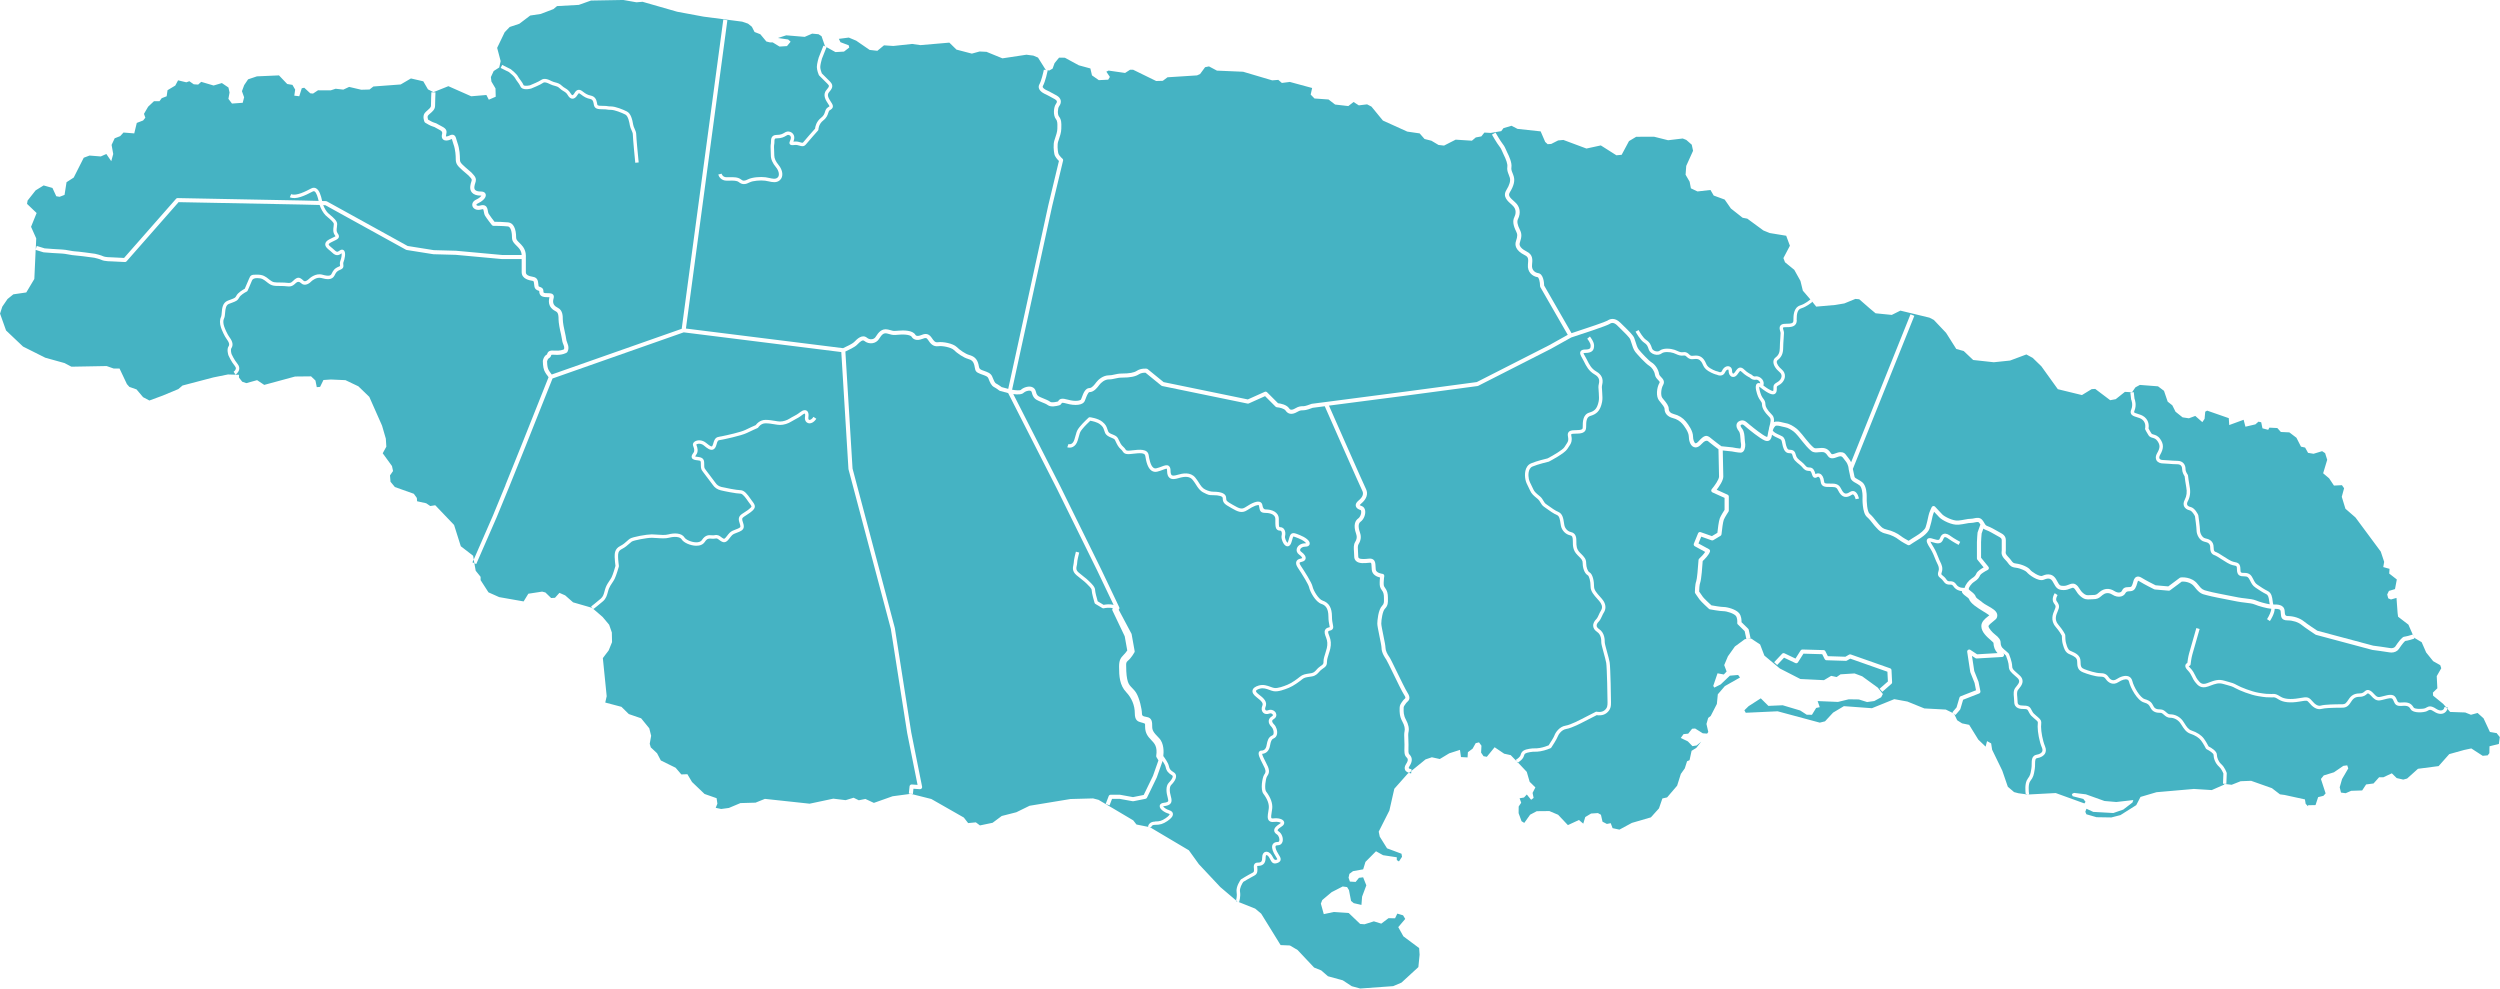
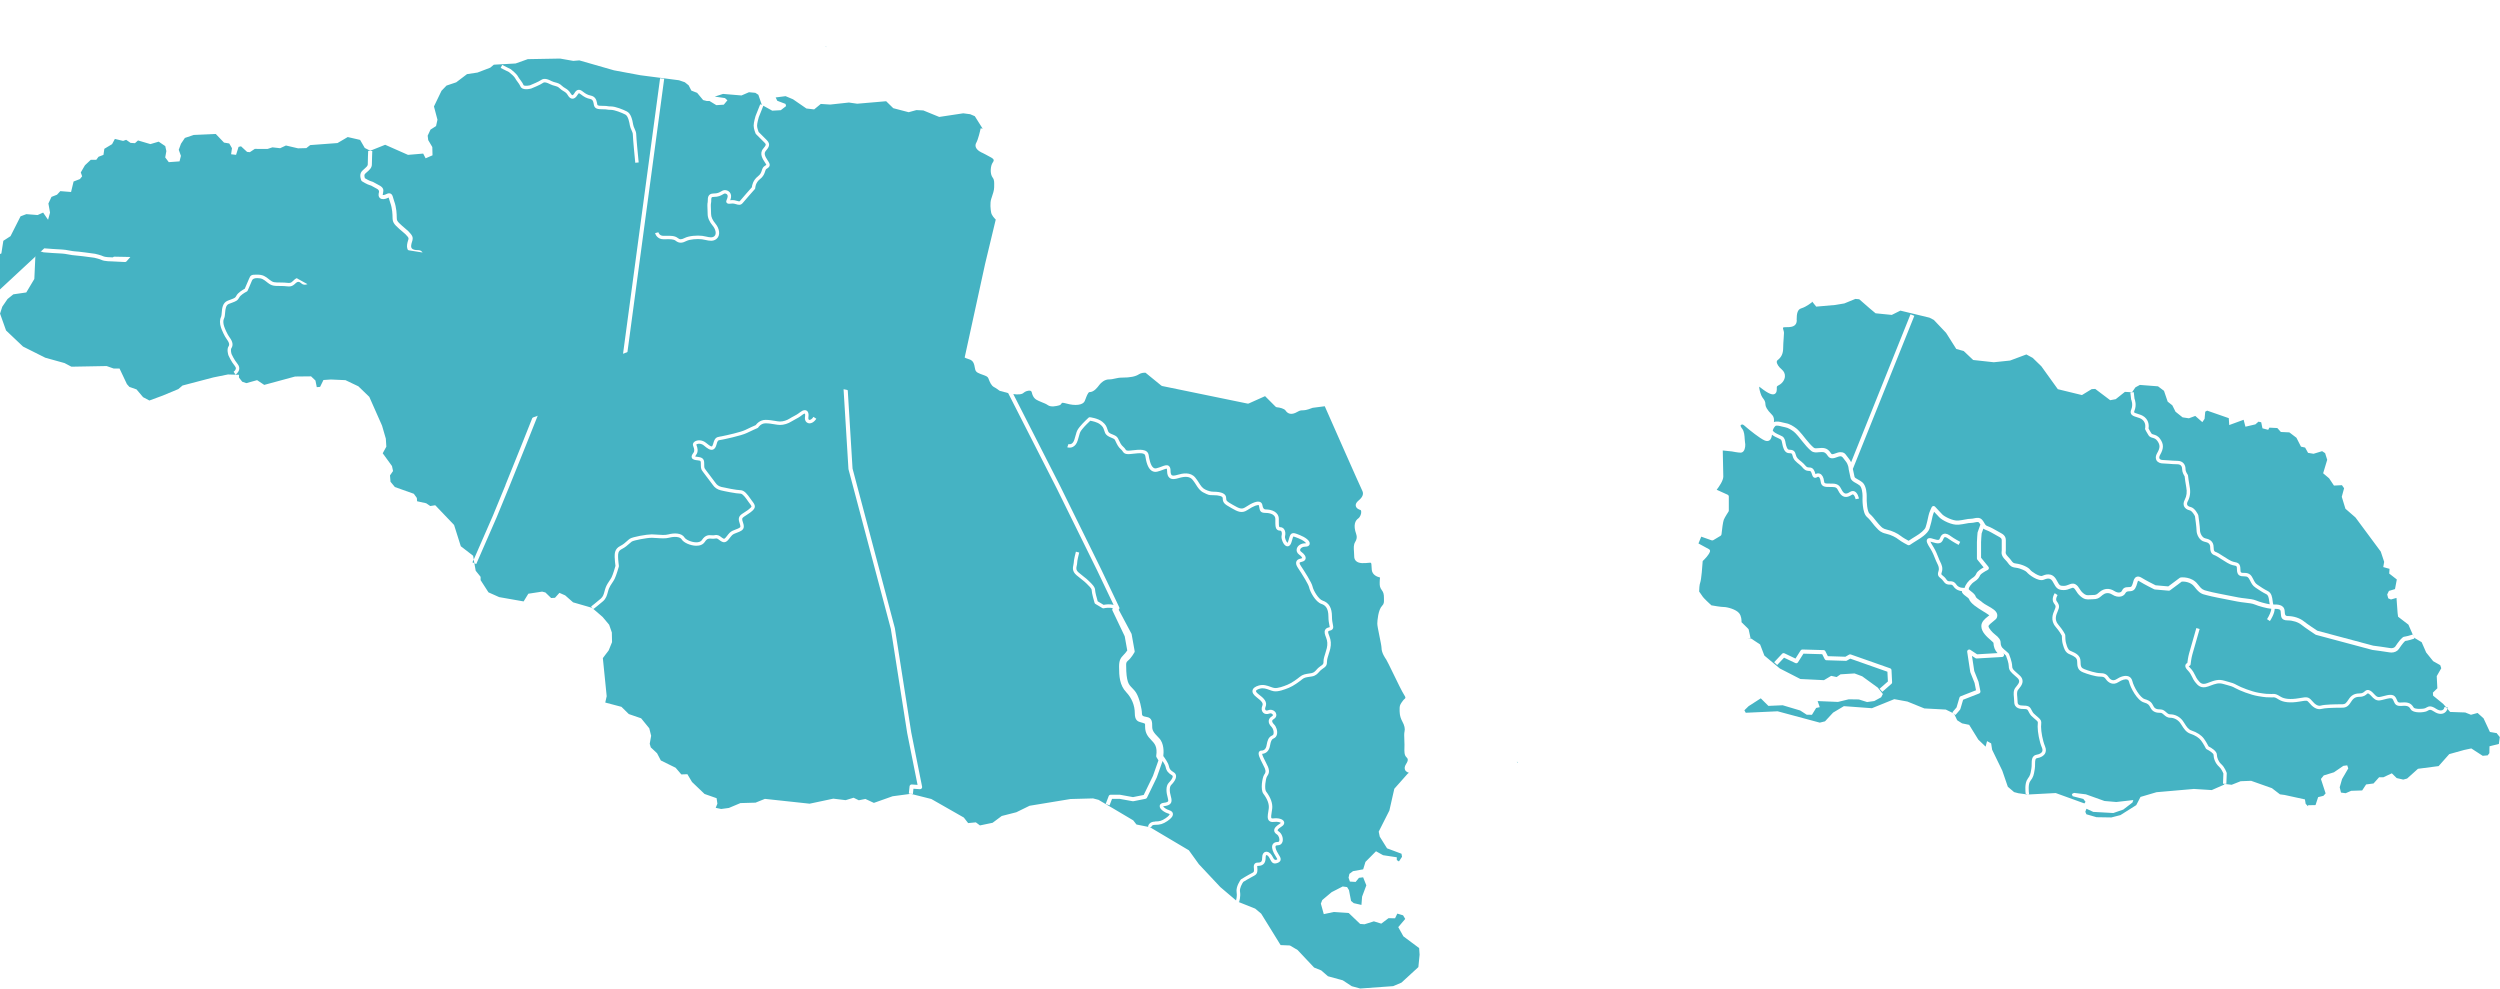
<svg xmlns="http://www.w3.org/2000/svg" id="Layer_2" viewBox="0 0 1032.91 408.47">
  <defs>
    <style>.cls-1{fill:#45b3c3;stroke-width:0px;}</style>
  </defs>
  <g id="g2524">
    <path class="cls-1" d="m208.84,200.36l6.75-16.74,11.06-27.78c-.5-.62-1.41-1.84-1.81-2.83-.54-1.36-.56-3.57-.56-3.82,0-.05,0-.09.01-.14.03-.2.36-1.95,1.71-2.62.02-.02.04-.11.06-.17.35-1.19,1.2-1.58,3.14-1.41,2.1.18,3.38-.32,3.8-.53.1-.24.24-.85-.16-1.79-.5-1.16-.6-1.84-.71-2.63-.07-.47-.15-1-.33-1.75-.5-1.99-1.03-4.84-1.03-6.21,0-1.08,0-2.72-1.03-3.24-1.27-.64-2.97-1.77-2.97-4.26,0-.63.13-1.14.23-1.51,0-.03.02-.07.03-.11-.14-.02-.35-.03-.65-.03-2.33,0-3.59-.41-3.6-2.58-.07-.03-.19-.07-.28-.1-.52-.17-1.5-.5-1.71-1.78-.05-.32-.09-.64-.12-.93-.12-1.2-.2-1.29-.68-1.37-1.22-.2-4.46-.74-4.46-3.59v-5.4h-8.15l-19.08-1.75-9.19-.25s-.07,0-.11-.01l-11-1.75c-.1-.02-.19-.05-.28-.1l-33.32-18.4-.86-.02c.44,1.18,1.23,2.52,1.96,3.25.25.25.6.54.98.86,1.32,1.11,2.82,2.37,2.82,3.71,0,.43-.06.86-.11,1.27-.13.98-.25,1.83.31,2.57.33.43.64.96.5,1.54-.17.7-.84,1.02-1.93,1.54-.39.19-.85.4-1.38.68-.83.44-.9.73-.9.78-.03.34.77.99,1.25,1.38l.32.26c.22.18.43.37.63.56.99.92,1.32,1.16,2.2.45.88-.71,1.49-.46,1.77-.25,1.22.9.3,4.06,0,4.79-.21.53-.16.88-.11,1.25.11.77.09,1.51-1.3,2.06-1.44.58-1.69,1.06-2.34,2.36-1,2.01-3.31,1.65-5.44,1.05-1.96-.56-3.92,1.18-3.94,1.2-.88.98-2.85,2.36-4.34,1.02l-.19-.17q-1.09-.99-2.22.15c-1.44,1.44-2.37,1.35-3.76,1.21-.53-.05-1.19-.12-2.03-.12-3.13,0-3.97,0-5.73-1.38l-.37-.29c-1.29-1.02-2-1.59-3.93-1.59q-1.77,0-2.16,1l-.1.25c-.68,1.69-1.7,3.94-1.71,3.96-.07.15-.18.27-.33.34-.97.48-2.66,1.56-3.07,2.39-.68,1.35-1.43,1.63-3.07,2.24-.36.13-.77.28-1.24.47-1.24.49-1.44,1.93-1.59,3.77-.07.88-.13,1.64-.41,2.2-.44.87-.42,2.01.04,3.39.32.95,1.31,3.26,2.27,4.54,1.28,1.71,1.52,3.19.7,4.42-.36.54-.1,1.87.08,2.43h0s.99,2.26,2.46,4.05c.71.86.77,1.67.69,2.19-.2,1.33-1.39,2.15-1.52,2.24l-.39-.59-.39-.59c.22-.15.82-.67.91-1.27.05-.35-.07-.7-.38-1.08-1.61-1.96-2.64-4.34-2.68-4.45-.1-.3-.78-2.45.06-3.72.17-.25.67-1.01-.65-2.78-1.12-1.49-2.17-4.02-2.48-4.94-.58-1.75-.57-3.26.04-4.48.16-.31.21-1.01.26-1.68.14-1.74.32-4.12,2.48-4.97.48-.19.9-.35,1.27-.48,1.6-.6,1.88-.72,2.29-1.55.66-1.32,2.75-2.52,3.48-2.91.27-.61,1.04-2.33,1.58-3.68l.1-.25c.72-1.82,1.06-1.89,3.48-1.89s3.43.79,4.81,1.89l.37.29c1.37,1.07,1.84,1.07,4.85,1.07.91,0,1.61.07,2.17.12,1.3.13,1.65.17,2.62-.8,1.89-1.89,2.73-1.51,4.18-.19l.18.17c.79.71,2.37-.95,2.39-.97.15-.14,2.61-2.34,5.33-1.56,2.79.8,3.47.32,3.78-.31.71-1.42,1.14-2.27,3.08-3.05.38-.15.46-.25.46-.25,0-.02-.02-.18-.04-.3-.06-.44-.15-1.09.2-1.97.42-1.06.57-2.39.48-2.96-.02.01-.04.03-.06.05-1.88,1.51-3.14.34-4.05-.52-.18-.17-.37-.34-.57-.51l-.31-.25c-.88-.71-1.88-1.52-1.77-2.62.07-.73.61-1.35,1.66-1.9.55-.29,1.02-.51,1.43-.71.45-.21.96-.45,1.14-.6-.03-.06-.09-.17-.22-.35-.91-1.21-.73-2.54-.58-3.61.05-.39.1-.75.1-1.09,0-.68-1.45-1.89-2.32-2.62-.42-.35-.8-.67-1.07-.94-1-1-2.02-2.79-2.47-4.29l-7.18-.18-51.1-.99-21.49,24.45c-.16.18-.39.29-.64.29-.01,0-.03,0-.04,0l-5-.25c-.52,0-3.47-.03-4.59-.59-.74-.37-2.46-.8-3.05-.93-2.82-.39-7.37-.98-8.07-.98-.55,0-1.46-.17-2.51-.36-1.01-.18-2.16-.39-2.74-.39-1.27,0-7.31-.48-7.57-.5-.06,0-.12-.02-.18-.03l-3.17-.98-.48,10.56-.07,1.45-3.32,5.57-.75.11-4.6.67-2.4,1.93-2.17,3.18-.92,2.85,2.48,6.97,7.02,6.65,9.19,4.61,7.95,2.21,2.84,1.5,9.21-.17,5.34-.1,2.95,1.04h2.39s3.04,6.42,3.04,6.42l1.02,1.15,2.95,1.04,2.71,3.21,2.61,1.38,5.47-2.02,6.49-2.7,1.72-1.47,12.75-3.35,6.03-1.22,4.55.14v1.14s1.35,1.72,1.35,1.72l1.7.58,4.44-1.23,2.95,1.96,12.75-3.46,6.6-.07,1.81,1.72.55,2.74,1.37-.11,1.38-2.84,3.07-.21,6.03.27,5.33,2.54,4.52,4.36,5.27,11.9,1.56,5.37.21,3.31-1.5,2.73,3.83,5.27.44,2.06-1.26,1.82.21,2.62,1.81,2.18,2.91,1.04,4.92,1.75,1.24,1.72.11,1.37,3.74.82,1.7,1.15,2.05-.33,7.79,8.15,2.78,8.8,3.56,2.74,1.53,1.18.27,1.54,7.89-18.07,5.24-12.73Z" />
-     <path class="cls-1" d="m718.02,258.04c-.18-.18-.28-.44-.25-.7.06-.52.06-2.05-.57-2.87-.78-1-3.75-1.95-5.09-1.95-1.55,0-5.47-.73-5.63-.76-.15-.03-.3-.1-.41-.21-.32-.29-3.1-2.82-3.88-3.85-.76-1.01-1.73-2.51-1.78-2.57-.09-.14-.14-.3-.14-.46,0-.32.02-3.19.56-4.55.31-.77.73-5.57.94-8.73.01-.22.11-.43.28-.58.73-.66,1.88-1.85,2.47-2.78l-4.3-2.35c-.38-.21-.54-.67-.38-1.07l1.74-4.27c.17-.42.64-.63,1.07-.48l4.65,1.64,2.26-1.35c.14-1.3.55-4.89,1.01-6.03.44-1.09,1.56-2.85,1.96-3.46v-4.96l-5.01-2.26c-.24-.11-.42-.33-.48-.59s.01-.54.18-.74c1.17-1.37,3.03-3.99,3.03-5.21,0-1.73-.19-9.43-.24-11.29-.78-.57-2.74-2.02-3.94-3.02l-.27-.23q-1.01-.86-2.83,1.14c-1.35,1.48-2.45,1.48-3.14,1.21-1.64-.63-2.07-3.09-2.07-4.31,0-1.92-1.97-4.45-2.58-5.18-1.03-1.24-2.38-2.08-4.03-2.49-2.14-.54-3.42-1.96-3.42-3.81,0-.69-.92-1.8-1.66-2.69-.23-.27-.45-.54-.65-.81-1.27-1.63-.95-5.19.18-7.17.22-.39.2-.5-.53-1.26-.52-.54-1.17-1.21-1.32-2.22-.22-1.52-1.36-3.04-2.33-3.62-1.46-.87-4.87-4.62-5.74-5.71-.79-.99-1.26-2.52-1.67-3.87-.16-.52-.3-1-.45-1.36-.33-.82-2.6-3.03-4.1-4.49-.45-.43-.87-.84-1.22-1.2-1.17-1.17-2.2-1.39-3.17-.69-1.05.76-12.31,4.45-15.87,5.6l-8.46,4.72-30,15.27c-.09.04-.18.07-.27.08l-29.76,3.98-31.63,4.11c2.48,5.62,14.4,32.67,15.28,34.42,1,2.01.31,4.16-1.96,6.05-.46.38-.57.6-.59.66.04,0,.22.17.81.37.76.25,1.28.94,1.42,1.89.22,1.43-.45,3.55-1.94,4.62-1.25.89-.65,3.2-.19,4.5.58,1.62.38,3.18-.61,4.76-.39.63-.31,1.73-.22,3,.05.65.1,1.33.1,2.06,0,.38.12.54.23.64.7.63,2.9.39,4.08.26.87-.1,1.53.05,2,.46.75.64.79,1.68.84,2.79.02.39.04.8.08,1.24.17,1.49,2.72,1.77,2.75,1.77.24.02.45.14.6.33.14.19.21.43.17.66,0,.01-.24,1.44-.24,2.6s0,1.46.58,2.23c.83,1.1,1.17,2.27,1.17,4.03,0,.21,0,.42,0,.62.03,1.3.07,2.65-1.25,3.97-.93.93-1.49,4.51-1.49,6.15,0,.66.45,2.87.85,4.82.55,2.7.89,4.39.89,5.17,0,1.15.79,2.71,1.57,3.76.37.49,1.36,2.53,3.09,6.08,1.63,3.35,3.65,7.51,4.44,8.72,1.37,2.09.71,3.1-.2,3.88-.12.11-.25.21-.3.29-.11.17-.24.34-.36.51-.38.52-.74,1-.74,1.51,0,.13,0,.29,0,.45-.03,1.05-.07,2.65.9,4.4,1.11,2,1.47,3.81,1.08,5.38-.13.53-.08,1.72-.03,2.88.03.7.06,1.44.06,2.14,0,.42-.01.83-.02,1.23-.03,1.1-.06,2.35.27,2.68.97.97,1.86,2.42.11,5.05-.26.39-.3.64-.26.73.1.22.68.43,1.13.48l-.07.71,5.87-4.78,2.62-.88,3.28.72,3.89-2.35,4.44-1.43.42,2.97,2.72.15.14-2.16,1.95-1.46,1.27-2.27,1.37-.33,1.01,1.38-.15,2.85,1.01,1.49,1.36.24,3.22-3.95,3.94,2.67,2.71.6,2.47,2.54-.34-.62c.44-.24,1.74-1.12,1.95-1.98.47-1.86,1.79-2.23,3.61-2.56,1.99-.36,2.33-.01,4.28-.34,1.57-.26,3.17-.88,3.71-1.1.85-1.3,2.17-3.41,2.38-4.06.39-1.16,2.03-3.68,4.63-4.07,2.09-.32,6.37-2.61,6.42-2.63l5.98-3.06c.15-.08.33-.1.5-.06.02,0,1.85.44,3.12-.55,1.29-1.01,1.29-2.06,1.29-3.38,0-1.62-.22-14.3-.54-16.22-.15-.92-.61-2.57-1.04-4.17-.62-2.27-1-3.68-1-4.29,0-.96,0-3.22-1.72-4.36-.98-.66-1.53-1.45-1.62-2.37-.13-1.28.68-2.29,1.17-2.79.53-.53.87-1.29,1.19-2.02.22-.5.46-1.03.75-1.47.71-1.06.7-2.11-.02-3.31-.3-.5-.83-1.09-1.39-1.71-1.3-1.45-2.78-3.09-2.78-4.96,0-2.49-.62-4.49-1.19-4.8-1.34-.72-2.07-3.06-2.07-4.9,0-1.28-.42-1.7-1.83-3.1l-.34-.34c-1.9-1.9-1.9-3.86-1.9-5.58,0-1.86-.22-2.37-1.13-2.56-1.88-.41-3.41-1.99-3.8-3.94-.07-.34-.12-.71-.18-1.09-.2-1.38-.43-2.95-1.42-3.34-1.37-.55-3.17-1.84-4.48-2.79-.38-.27-.71-.51-.94-.67-.67-.45-1.07-1.12-1.46-1.77-.3-.51-.59-.99-.99-1.33-.19-.16-.39-.33-.6-.5-1-.82-2.13-1.76-2.64-3.02-.18-.46-.43-.94-.69-1.45-.5-.97-1.01-1.97-1.24-3.07-.43-1.96-.42-5.6,2.32-6.77,2.25-.96,6.15-1.9,6.81-2.05,2.38-1.23,6.3-3.55,6.96-4.65.27-.44.51-.81.73-1.13.59-.88.87-1.29.87-2.23,0-.3-.05-.61-.11-.91-.11-.65-.24-1.39.26-1.98.43-.51,1.19-.74,2.46-.74,3.36,0,3.36-.47,3.36-1.32v-.25c0-1.72-.02-4.93,2.75-5.72,2.04-.58,2.95-1.49,3.58-3.59.47-1.56.41-2.45.35-3.39-.02-.33-.04-.66-.04-1.01,0-.44-.04-.84-.08-1.24-.08-.81-.16-1.65.1-2.66.43-1.71-.11-2.92-1.7-3.83-2.47-1.41-3.47-3.42-4.44-5.36l-.11-.22c-.19-.37-.39-.73-.58-1.07-.64-1.13-1.19-2.1-.72-2.91.4-.69,1.3-.77,1.94-.77,2.21,0,2.21-.73,2.21-1.66s-1.04-2.37-1.4-2.81l1.1-.9c.18.21,1.72,2.14,1.72,3.71s-.43,3.08-3.63,3.08c-.6,0-.75.1-.75.11.02.15.47.94.76,1.45.21.36.42.75.62,1.14l.11.23c.96,1.91,1.78,3.57,3.88,4.77,2.13,1.22,2.95,3.08,2.37,5.4-.19.77-.13,1.43-.06,2.19.04.43.08.88.08,1.37,0,.32.02.62.04.92.06.98.14,2.09-.41,3.9-.77,2.55-2.05,3.83-4.55,4.54-1.61.46-1.73,2.32-1.73,4.35v.25c0,2.54-2.07,2.74-4.77,2.74-1.17,0-1.37.22-1.38.23-.07.09,0,.55.06.83.06.34.13.73.13,1.15,0,1.38-.46,2.07-1.11,3.03-.2.3-.43.64-.69,1.06-1.09,1.81-6.94,4.87-7.6,5.22-.05.03-.11.05-.17.06-.04,0-4.37,1.02-6.65,1.99-1.89.81-1.8,3.73-1.49,5.17.2.91.67,1.83,1.12,2.72.28.54.54,1.05.75,1.57.38.93,1.36,1.75,2.23,2.46.22.18.43.36.63.53.56.49.94,1.12,1.27,1.68.32.54.62,1.05,1.03,1.32.25.17.59.41.99.7,1.18.85,2.97,2.14,4.18,2.62,1.75.7,2.05,2.78,2.3,4.45.05.36.1.7.17,1.02.28,1.38,1.39,2.55,2.71,2.83,2.25.49,2.25,2.57,2.25,3.95,0,1.66,0,3.09,1.49,4.58l.33.33c1.49,1.49,2.24,2.23,2.24,4.1,0,1.54.63,3.28,1.32,3.65,1.43.77,1.94,3.74,1.94,6.04,0,1.32,1.28,2.75,2.41,4.01.61.68,1.19,1.32,1.55,1.93.99,1.65.98,3.32-.02,4.82-.23.34-.43.79-.64,1.26-.36.81-.77,1.73-1.48,2.44-.25.25-.83.92-.76,1.64.05.47.38.92,1,1.33,2.35,1.56,2.35,4.45,2.35,5.54,0,.44.53,2.37.95,3.91.45,1.63.91,3.32,1.07,4.31.36,2.15.56,15.21.56,16.45,0,1.43,0,3.05-1.84,4.49-1.48,1.16-3.36.98-4.06.86l-5.75,2.94c-.17.09-4.53,2.43-6.86,2.78-1.97.3-3.25,2.39-3.5,3.12-.36,1.07-2.43,4.22-2.66,4.57-.08.11-.18.2-.31.26-.09.04-2.14.93-4.23,1.27-2.05.34-2.4,0-4.26.34-1.93.34-2.27.63-2.49,1.51-.35,1.41-1.94,2.46-2.48,2.78l3.64,3.86,1.2,4.12,2.36,2.31-1.16,2.27.43,2.06-1.03.79-1.79-2.19-1.15,1.24-1.82.32.66,1.83-1.04,1.58-.03,2.74,1.21,3.32,1.13.7,2.42-3.39,2.74-1.45,5.22-.05,3.61,1.53,4.03,4.27,2.62-1.21,1.94-.9,1.8,1.51.82-2.73,2.4-1.45,2.84-.19,1.24.7.65,2.86,1.8.93,1.59-.32.77,2.06,2.83.61,5.14-2.78,7.86-2.29,3.34-3.72,1.41-4.09,1.94-.43,4.15-4.85,1.42-4.5.12-.38,1.62-2.26.94-2.95,1.03-.44.84-3.87,1.94-1.2,2.05-2.58-1.89,1.57-1.73.28-1.91-1.97-2.93-1.41,1.15-1.58,1.93-.2,1.61-2.03,1.25-.1,3.15,1.98,1.8.13.48-.67-.75-3.32.71-2.5,1.03-.78,2.56-4.98.39-3.99,2.9-3.38,6.27-3.57-.78-1.04-3.41.29-3.79,3.6-2.63,1.33-.45-.69,1.77-5.22,2.6.49,1.15-1.24-.99-2.64,1.53-3.63,2.89-4.07.75-.54,3.37-2.48.61-.07-.7-3.24-2.84-2.81Z" />
    <path class="cls-1" d="m580.54,318.11c-.23-.49-.35-1.3.38-2.41,1.21-1.81.65-2.37.11-2.91-.85-.85-.81-2.28-.77-3.93,0-.38.02-.78.02-1.19,0-.68-.03-1.39-.06-2.07-.06-1.39-.11-2.59.08-3.36.29-1.14-.02-2.54-.91-4.15-1.2-2.16-1.14-4.11-1.11-5.27,0-.15,0-.29,0-.41,0-1.07.59-1.87,1.07-2.52.11-.15.22-.29.32-.44.18-.27.41-.46.61-.64.45-.39.62-.54-.11-1.66-.85-1.29-2.82-5.34-4.55-8.91-1.24-2.54-2.63-5.42-2.92-5.81-.32-.43-1.91-2.66-1.91-4.78,0-.66-.45-2.87-.85-4.83-.55-2.7-.89-4.39-.89-5.17,0-1.06.35-5.72,1.99-7.36.81-.8.79-1.57.76-2.72,0-.21-.01-.43-.01-.66,0-1.39-.22-2.21-.83-3.01-.92-1.22-.92-1.94-.92-3.25,0-.71.07-1.48.14-2.04-1.19-.28-3.18-1.06-3.41-3.12-.05-.48-.07-.93-.09-1.35-.03-.63-.06-1.41-.25-1.57-.03-.02-.17-.12-.71-.06-2.18.24-4.23.37-5.41-.68-.52-.47-.8-1.13-.8-1.91,0-.66-.05-1.31-.09-1.93-.11-1.51-.22-2.93.47-4.03.71-1.14.85-2.15.45-3.28-1.38-3.87-.32-5.65.8-6.45.9-.65,1.39-2.09,1.25-2.98-.02-.14-.09-.47-.28-.53-.43-.14-1.74-.58-1.95-1.69-.21-1.1.84-1.97,1.18-2.26,1.65-1.37,2.16-2.71,1.52-3.98-.93-1.87-13.52-30.41-15.52-34.95l-5.01.65c-.62.24-2.67,1.02-3.71,1.02-.94,0-1.51,0-2.56.63-2.69,1.61-4.15.62-4.9-.51-.56-.84-2.51-1.29-3.61-1.37-.2-.02-.39-.1-.54-.25l-4.33-4.34-6.72,3.01c-.16.07-.34.09-.52.06l-35.25-7.25c-.13-.03-.26-.09-.37-.17l-6.54-5.33c-.5-.02-1.75,0-2.7.63-1.43.95-3.64,1.39-6.97,1.39-1.22,0-2.07.2-2.88.38-.78.18-1.58.37-2.62.37-1.74,0-3.26,1.41-3.82,2.16l-.09.11c-.83,1.11-2.23,2.98-4.09,2.98-.56,0-1.32,2.05-1.56,2.72-.16.44-.3.81-.43,1.06-.79,1.59-3.88,1.97-7.49.94-1.55-.44-1.88-.28-1.89-.27-.01.01-.05.09-.09.14-.15.25-.42.72-1.08.89-1.18.3-3.39.85-4.72-.15-.56-.42-1.47-.78-2.28-1.1-.5-.2-.97-.38-1.34-.57l-.29-.14c-.95-.45-2.12-1.01-2.66-3.44-.08-.35-.25-.54-.56-.63-.86-.25-2.27.31-2.76.8-.84.84-2.75.78-4.31.55l19.47,38.22,16.75,34.01,7.56,15.86c.17.36.06.76-.23,1l5.28,9.92c.03.07.06.14.07.21l1.25,7c.03.16,0,.33-.08.47-.05.1-1.33,2.38-2.68,3.46-.79.63-.77,1.17-.75,1.99,0,.15.01.3.01.45,0,2.74.24,4.86.71,6.28.39,1.17,1.01,1.81,1.74,2.55.53.55,1.14,1.16,1.69,2.05,1.36,2.18,2.36,6.8,2.36,8.38,0,.89.18,1.3,1.89,1.55,2.36.34,2.36,2.17,2.36,3.95,0,1.49.39,2.34,2.79,4.75,2.18,2.18,1.98,5.96,1.8,7.47.55.73,2.03,2.79,2.31,4.16.24,1.22.66,1.74,2.01,2.56.54.33.87.81.94,1.4.18,1.47-1.32,3.15-1.98,3.8-.76.76-.8,2.57-.11,4.96.23.8.43,1.83-.09,2.61-.52.78-1.51,1.05-2.85,1.22-.14.02-.24.04-.31.06.24.41,1.27,1.24,2.46,1.58,1.18.34,1.51.96,1.58,1.43.15.93-.61,1.96-2.26,3.06-1.86,1.24-2.98,1.58-5.18,1.58-1.3,0-1.48.8-1.5.96l-.69-.08,16.23,9.63,3.73,5.18.41.57,8.86,9.45,6.49,5.51c.16-.57.48-1.99.24-3.41-.38-2.3,1.61-5.03,1.69-5.15.05-.07.12-.13.19-.18.11-.07,2.76-1.72,4.8-2.74.54-.27.55-.74.46-1.74-.07-.69-.13-1.41.34-1.93.28-.31.69-.47,1.22-.47,1.5,0,1.87-.43,1.87-2.21,0-1.16.49-1.99,1.32-2.22.93-.26,2,.33,2.71,1.52.22.36.39.69.54.99q.55,1.05,1.3.75c.31-.12.37-.21.37-.21,0-.15-.34-.71-.6-1.12-.25-.41-.54-.88-.82-1.42-.8-1.61-.95-2.84-.44-3.67.27-.43.85-.95,2.09-.95.23,0,.47-.05.58-.45.23-.76-.18-2.14-.97-2.65-.75-.49-1.13-1.05-1.13-1.69,0-1.09,1.13-1.97,2.35-2.75.28-.18.38-.32.39-.35-.12-.15-1.24-.59-2.83-.38-.92.12-1.59-.04-2.04-.51-.78-.8-.56-2.17-.3-3.74.07-.41.14-.85.19-1.29.22-1.79-.53-3.86-2.24-6.13-1.27-1.7-.43-6.68.32-7.8.57-.85.85-1.28.27-2.73-.16-.41-.49-1.04-.84-1.72-1.31-2.54-2.06-4.15-1.52-5.04.12-.19.4-.52.98-.52.38,0,1.55,0,2.03-1.72.07-.24.12-.51.17-.8.24-1.29.58-3.05,2.28-3.73.18-.07.44-.23.54-.74.19-.9-.27-2.2-.78-2.71-.92-.92-1.33-1.81-1.22-2.66.09-.73.55-1.35,1.36-1.83.49-.29.35-.56.3-.66-.17-.35-.75-.7-1.37-.45-1.01.41-1.99.26-2.62-.38-.66-.68-.78-1.75-.33-2.8.39-.91.14-1.67-2.36-3.56-1.3-.98-1.84-1.9-1.67-2.81.17-.9,1.04-1.59,2.58-2.03,1.88-.54,3.51.06,4.82.54.53.19,1.02.38,1.48.46,1.51.3,4.15-.75,5.56-1.32,1.64-.65,3.95-2.32,5.1-3.27,1.17-.97,2.27-1.13,3.79-1.36.3-.04.61-.09.96-.15,1.01-.17,1.5-.71,2.11-1.39.41-.46.88-.98,1.55-1.42,1.37-.89,1.37-1.01,1.37-2.12,0-.95.41-2.24.81-3.49.23-.72.44-1.4.56-1.95.35-1.62.26-2.92-.3-4.33-.49-1.23-.86-2.33-.39-3.21.28-.52.81-.86,1.58-1.01.25-.05.31-.1.32-.1,0-.06-.1-.51-.17-.88-.16-.79-.38-1.87-.38-3.41,0-3.81-1.47-4.82-2.9-5.3-2.48-.82-4.75-5.15-5.08-6.84-.24-1.19-2.65-5.1-4.64-8.08-.71-1.07-.92-1.94-.61-2.64.26-.61.85-1,1.76-1.16.51-.09.62-.24.62-.24.02-.12-.23-.67-1.25-1.41-.9-.65-1.25-1.61-.94-2.57.4-1.24,1.79-2.1,3.39-2.1.2,0,.33-.02.42-.04-.24-.37-1.13-1.22-3.05-1.99l-.15-.06c-.96-.38-1.88-.74-2.09-.7-.09.1-.28.74-.44,1.3-.09.3-.19.65-.31,1.04-.57,1.83-1.58,1.76-1.99,1.65-1.37-.38-2.39-3.19-2.08-4.4.18-.73.12-1.46-.16-1.81-.12-.16-.28-.23-.5-.23-.53,0-.97-.16-1.28-.48-.67-.67-.66-1.79-.65-3.64v-.65c0-2.43-3.36-2.55-4.03-2.55-2.24,0-2.38-.87-2.7-2.77l-.03-.19c-.03-.19-.09-.21-.12-.23-.38-.16-1.8.09-4.75,2.06-2.31,1.54-4.2.45-6.4-.81l-.5-.29c-2.27-1.3-3.22-1.84-3.22-3.9,0-.74-1.5-1.19-3.9-1.19-1.81,0-1.92-.03-4.04-1.09-1.5-.75-2.27-1.96-3.09-3.25-.42-.66-.85-1.34-1.41-2.02-1.14-1.37-2.91-1.57-5.9-.66-1.21.37-2.58.64-3.56-.09-.72-.54-1.08-1.51-1.08-2.96,0-.72-.14-.86-.14-.86-.2-.09-1.07.25-1.64.46-.68.26-1.44.55-2.3.75-.86.2-1.64.06-2.33-.4-1.65-1.12-2.26-3.88-2.6-6.15-.2-1.31-2.2-1.18-5.22-.83l-.64.07c-2.41.27-2.97-.28-3.54-1.15-.16-.24-.31-.47-.59-.7-1.12-.93-1.67-2.09-2.2-3.22-.11-.24-.23-.49-.35-.74-.2-.39-.83-.65-1.49-.92-.95-.39-2.12-.87-2.6-2.05-.16-.4-.27-.74-.38-1.05-.33-.98-.5-1.47-1.65-2.39-1.21-.97-3.28-1.38-4.07-1.5-.61.57-2.23,2.11-3.28,3.42-.89,1.11-.95,1.35-1.31,2.65-.14.51-.32,1.17-.6,2.07-.41,1.32-1.09,2.22-2.01,2.67-1.14.56-2.19.19-2.3.15l.25-.66.24-.67s.61.2,1.21-.1c.55-.28.97-.89,1.26-1.81.28-.88.45-1.53.59-2.02.37-1.36.5-1.81,1.57-3.16,1.38-1.72,3.58-3.72,3.67-3.81.15-.14.35-.2.55-.18.13.01,3.27.38,5.11,1.84,1.47,1.18,1.74,1.96,2.1,3.04.1.29.2.61.35.97.25.63,1.01.94,1.82,1.26.88.36,1.79.73,2.23,1.6.13.26.25.51.37.77.51,1.08.94,2,1.82,2.73.44.36.68.72.87,1.01.32.49.47.72,2.2.52l.64-.07c2.98-.34,6.37-.73,6.79,2.03.16,1.06.65,4.28,1.99,5.19.35.24.74.3,1.21.19.77-.18,1.48-.45,2.12-.69,1.22-.47,2.19-.83,2.95-.31.67.46.75,1.38.75,2.03s.09,1.52.5,1.83c.36.27,1.12.23,2.31-.13,2.22-.67,5.4-1.29,7.4,1.11.62.75,1.1,1.5,1.52,2.16.77,1.21,1.38,2.17,2.52,2.74q1.88.94,3.41.94c3.53,0,5.32.88,5.32,2.61,0,1.2.25,1.38,2.5,2.67l.51.29c2.31,1.32,3.39,1.87,4.91.86,2.91-1.94,4.96-2.68,6.1-2.18.51.22.85.68.96,1.3l.03.19q.26,1.59,1.3,1.59c2.51,0,5.45,1.04,5.45,3.97v.66c0,1.23-.01,2.39.24,2.64.05.05.2.06.28.06.67,0,1.23.27,1.62.77.55.71.71,1.87.42,3.03-.17.67.58,2.39,1.03,2.66.06-.07.18-.25.31-.67.12-.38.22-.72.3-1.01.34-1.17.54-1.87,1.2-2.19.71-.34,1.5-.03,3.22.66l.15.06c2.01.8,4.26,2.25,3.99,3.66-.08.41-.43,1.09-1.88,1.09-1.1,0-1.86.56-2.04,1.12-.12.37.02.7.42.99,1.36.98,2,2,1.8,2.88-.11.48-.5,1.09-1.75,1.31-.45.08-.66.22-.7.32-.02.06-.12.39.49,1.3,1.34,2.02,4.51,6.89,4.85,8.59.31,1.55,2.42,5.2,4.14,5.77,2.64.88,3.87,2.99,3.87,6.64,0,1.4.2,2.4.35,3.13.13.66.23,1.14.11,1.58-.22.83-1.05,1-1.37,1.06-.19.04-.52.13-.62.3-.2.37.24,1.47.46,2,.67,1.67.78,3.26.37,5.16-.13.62-.36,1.33-.6,2.08-.35,1.09-.74,2.32-.74,3.06,0,1.68-.32,2.2-2.02,3.3-.52.34-.88.75-1.27,1.18-.67.75-1.43,1.59-2.93,1.84-.35.06-.68.11-.98.15-1.43.21-2.22.33-3.09,1.05-1.05.87-3.55,2.73-5.48,3.5-1.66.66-4.44,1.78-6.37,1.39-.56-.11-1.11-.31-1.69-.53-1.23-.45-2.5-.92-3.95-.5-1.1.31-1.54.7-1.58.93-.04.24.23.74,1.13,1.42,2.02,1.52,3.75,3.07,2.8,5.25-.22.51-.2,1,.04,1.25.22.22.61.24,1.08.05,1.35-.53,2.69.17,3.17,1.13.38.77.27,1.84-.84,2.5-.42.25-.65.52-.68.79-.05.38.25.92.82,1.49.79.79,1.47,2.55,1.17,4-.17.85-.67,1.47-1.41,1.77-.91.37-1.16,1.34-1.42,2.68-.06.33-.12.65-.2.92-.46,1.66-1.59,2.65-3.13,2.75.12.75,1.06,2.58,1.54,3.5.38.73.7,1.37.89,1.84.8,1.99.33,2.93-.41,4.04-.55.82-1.14,5.13-.36,6.17,1.94,2.58,2.78,4.99,2.51,7.16-.06.46-.13.91-.2,1.34-.16,1-.36,2.23-.08,2.53.11.11.42.14.83.09,1.78-.23,3.91.17,4.35,1.38.12.33.26,1.17-.96,1.95-1.54.99-1.7,1.42-1.7,1.57,0,.09.12.27.48.5,1.26.82,1.98,2.8,1.56,4.24-.27.92-1,1.46-1.94,1.46-.27,0-.74.04-.89.28-.17.28-.13,1.02.51,2.29.24.49.52.92.75,1.31.55.88.98,1.57.74,2.32-.15.46-.54.81-1.18,1.07-1.94.78-2.52-.34-3.08-1.42-.14-.27-.3-.58-.5-.91-.42-.7-.92-.94-1.11-.88-.13.04-.28.32-.28.85,0,1.79-.39,3.63-3.29,3.63-.14,0-.2.02-.2.02-.02.08.02.53.05.82.09.9.23,2.42-1.23,3.15-1.74.87-4.02,2.27-4.57,2.6-.52.74-1.58,2.62-1.36,3.97.37,2.19-.35,4.29-.38,4.38l-.67-.23h0s7.34,2.93,7.34,2.93l2.47,2.08,3.28,5.3,4.74,7.68,3.85.16,3.15,1.86.9.95,5.94,6.31,2.93,1.17,2.81,2.43,6.1,1.67,3.72,2.44,3.5.95,13.61-.98.92-.39,2.5-1.06,6.99-6.42.51-5.12-.19-2.74-2.85-2.12-3.67-2.74-2.11-3.79,2.88-3.39-.89-1.49-2.38-.71-.93,1.93-2.72-.03-2.98,2.25-3.05-.95-3.87,1.21-1.81-.14-2.62-2.5-2.09-2-6.23-.42-4.09.87-1.2-4.35.58-1.48,3.89-3.26,4.56-2.34,1.81.25.78,1.26.86,4.46,1.12.93,3.17.72.27-3.42,1.75-4.66-1.32-3.32-1.71.21-1.38,1.69-2.38-.14-.55-1.6.08-.36.27-1.23,1.49-1.12,4.2-.75.94-3.07,4.36-4.4,2.93,1.63,5.66.86v1.14s.89.58.89.58l1.27-1.92-.21-1.26-5.98-2.24-3.01-4.83-.43-2.06,4.41-8.73,1.53-6.76.51-2.23,5.51-6.21.33-.25.17-.14c-.58-.19-1.29-.54-1.63-1.25Z" />
    <path class="cls-1" d="m477.21,339.4c1.93,0,2.75-.25,4.39-1.34,1.42-.95,1.66-1.56,1.65-1.66,0,0-.09-.15-.57-.28-1.51-.43-3.64-1.8-3.53-3.14.03-.4.28-1.1,1.59-1.27.39-.05,1.58-.2,1.84-.59.15-.22.12-.71-.09-1.43-.6-2.09-1-4.88.47-6.35.99-.99,1.64-2.08,1.57-2.63-.01-.11-.06-.23-.27-.36-1.45-.87-2.31-1.69-2.67-3.49-.13-.63-.7-1.61-1.25-2.45l-2.41,6.83-4.04,8.34c-.12.24-.34.41-.6.46l-5,1c-.11.02-.21.02-.32,0l-5.42-.99h-3.09l-1.04,2.71-1.59-.61,1.25-3.25c.13-.33.44-.54.79-.54h3.75c.05,0,.1,0,.15.01l5.34.97,4.43-.89,3.82-7.87,2.26-6.41-.8-1.33c-.1-.17-.14-.37-.11-.56.56-3.79-.66-5.07-2.07-6.54-1.19-1.25-2.53-2.66-2.53-5.54v-.27c0-.23.01-.62-.02-.89-.49-.29-.99-.41-1.48-.53-1.56-.38-2.75-.9-2.75-3.82,0-3.21-1.27-6.31-3.56-8.72-2.71-2.85-2.94-6.61-2.94-10.53,0-2.77.71-3.65,1.87-4.86.46-.47.97-1,1.51-1.84l-1.05-5.86-5.06-10.62c-.16-.33-.08-.7.16-.95-1.16-.4-3.05-.15-3.79.02-.18.04-.37.01-.52-.08l-2.93-1.75c-.15-.09-.26-.23-.31-.4-.12-.41-1.2-4.04-1.2-5.28,0-.68-1.22-1.85-1.95-2.55-.17-.17-.34-.32-.48-.46-.43-.43-.89-.79-1.53-1.29-.6-.46-1.34-1.04-2.33-1.89-1.86-1.6-1.5-3.19-1.26-4.24.07-.29.13-.57.13-.79,0-1.23.81-4.32.9-4.67l1.37.36c-.24.9-.85,3.42-.85,4.31,0,.37-.08.74-.17,1.1-.22.97-.42,1.81.8,2.85.96.83,1.69,1.39,2.28,1.85.66.51,1.18.92,1.67,1.41.13.13.29.28.45.44,1.06,1.02,2.39,2.28,2.39,3.57,0,.73.62,3.11,1.06,4.61l2.45,1.47c.75-.15,2.62-.43,4.13.04l-6.74-14.13-16.75-33.99-20.08-39.41-3.38-.9c-.11-.03-.22-.08-.31-.16-.01,0-1.19-.95-2.1-1.4-1.19-.6-1.76-2.04-2.26-3.32l-.15-.37c-.27-.67-.92-.93-2.37-1.45-.28-.1-.57-.2-.89-.32-1.84-.69-2.09-1.22-2.31-2.54-.05-.28-.11-.62-.21-1.05-.43-1.71-1.23-2.23-2.66-2.64-1.86-.53-4.49-2.34-5.87-3.72-.98-.98-4.63-1.75-6.28-1.51-2.35.33-3.4-1.23-4.33-2.62-.61-.92-1-.92-2.23-.43-2.83,1.13-4.06-.05-4.54-.85-.37-.61-2.23-1.13-5.44-.84-2.06.19-2.47.11-3.46-.18-.31-.09-.71-.21-1.3-.34-1.48-.33-2.17.6-3.18,2.13l-.17.26c-.59.88-1.55,1.48-2.65,1.64-1.2.17-2.42-.18-3.35-.95-.66-.55-1.55.12-2.87,1.46l-.24.24c-.88.88-3.53,2.14-4.71,2.68l2.96,48.34,17.48,65.92,6.77,43.09,4.49,22.46c.05.26-.02.53-.2.73s-.44.3-.7.29l-2.68-.19-.22,2.17-1.69-.17.31-3c.05-.46.45-.78.91-.76l2.39.17-4.28-21.41-6.76-43.04-17.48-65.91c-.01-.05-.02-.11-.03-.17l-2.96-48.3-65.1-8.14-54.2,19.06-11.11,27.89-6.75,16.75-5.25,12.76-8.41,19.26-.78-.34h0s.55,3.11.55,3.11l2.03,2.52v1.37s3.25,5.04,3.25,5.04l4.42,1.97,10.1,1.78,1.95-3.18,5.69-.87,1.36.35,2.37,2.3,1.59-.1,1.83-2.04,2.38,1.04,3.27,2.88,7.89,2.28h0s-.44-.56-.44-.56c.02-.02,2.49-1.95,4.02-3.28.93-.81,1.21-1.84,1.53-3.04.15-.54.29-1.09.51-1.64.42-1.06.96-1.85,1.47-2.61.34-.51.67-.99.93-1.51.57-1.13,1.41-4.02,1.6-4.69-.07-.57-.33-2.58-.33-3.67v-.2c0-1.2-.02-3.21,2.29-4.36,1.23-.62,2.06-1.36,2.79-2.02.41-.37.8-.72,1.19-.98,1.19-.8,7.02-1.81,9.07-1.81.67,0,1.42.06,2.21.12,1.56.12,3.32.25,4.59-.09,2.48-.67,5.56-.67,6.76,1.33.45.75,2.63,1.89,4.73,1.93.81.02,1.88-.13,2.41-.94,1.43-2.18,2.88-2.07,4.04-1.98.41.03.79.06,1.15-.02,1.38-.3,2.11.27,2.76.77.29.22.59.45.97.64.36.18.61-.01,1.46-1.12.32-.42.68-.89,1.11-1.32.67-.67,1.67-1.04,2.56-1.37,1.11-.41,1.85-.72,1.85-1.18,0-.43-.15-.89-.31-1.37-.36-1.1-.86-2.61.97-3.83.46-.31.85-.56,1.19-.78,1.16-.76,1.69-1.1,2.43-1.84.43-.43.49-.49-.5-1.79l-.25-.33c-.18-.24-.37-.51-.57-.8-.79-1.13-2-2.85-2.92-2.85-1.68,0-6.84-1.04-8.17-1.38-1.46-.37-2.52-1.1-3.34-2.33-.32-.49-1.09-1.47-1.83-2.43-.79-1.02-1.54-1.99-1.9-2.52-.13-.2-.25-.35-.36-.49-.51-.68-.78-1.1-.78-2.61v-.29c0-1.49,0-1.58-1.27-1.71-1.15-.12-2.12-.28-2.45-1.03-.29-.67.12-1.36.6-2,.63-.83.42-1.61.03-2.7l-.13-.37c-.2-.6.06-1.24.68-1.66,1.08-.74,3.1-.79,4.72.56.57.48,1.91,1.59,2.36,1.44.15-.05.37-.36.56-1.08.63-2.41,1.31-2.75,2.82-2.98.19-.03.41-.06.65-.11,2.11-.42,8-1.72,9.85-2.65,1.69-.85,3.64-1.7,4.25-1.97.42-.58,1.77-2.17,4.07-2.17,1.41,0,2.73.22,3.9.42.83.14,1.54.26,2.07.26,1.31,0,2.85-.48,4.01-1.24.55-.36,1.08-.63,1.59-.9.8-.42,1.63-.85,2.62-1.64,1.39-1.11,2.27-1.01,2.76-.72.71.41.97,1.33.75,2.74-.08.55.03.97.29,1.07.31.12,1.07-.11,1.81-1.23l1.18.78c-.99,1.51-2.37,2.2-3.5,1.77-.72-.28-1.41-1.11-1.18-2.6.16-1.04-.06-1.29-.06-1.3,0,0,0,0-.02,0-.08,0-.43.03-1.14.6-1.1.88-2.03,1.36-2.86,1.79-.5.26-.98.51-1.47.83-1.39.91-3.22,1.47-4.79,1.47-.64,0-1.41-.13-2.3-.28-1.11-.19-2.38-.4-3.67-.4-1.93,0-2.95,1.62-2.99,1.69-.08.12-.19.23-.33.28-.02.01-2.38,1.02-4.37,2.01-2.4,1.2-10.13,2.76-10.21,2.77-.26.05-.49.09-.7.12-1.05.16-1.21.19-1.67,1.94-.31,1.17-.8,1.85-1.5,2.07-1.11.36-2.28-.52-3.7-1.71-1.09-.91-2.19-.75-2.49-.68-.42.09-.63.27-.66.34l.12.26c.36,1.01.9,2.53-.23,4.03-.21.28-.31.46-.36.56.16.06.51.14,1.22.21,2.55.26,2.55,1.66,2.54,3.13v.28c0,1.1.11,1.25.49,1.75.12.16.25.34.4.56.33.49,1.09,1.48,1.84,2.44.79,1.02,1.54,1.98,1.89,2.51.62.92,1.39,1.46,2.5,1.74,1.33.33,6.35,1.33,7.83,1.33,1.67,0,3.01,1.92,4.09,3.45.19.28.38.54.55.77l.24.32c.86,1.12,1.74,2.29.37,3.66-.84.84-1.48,1.26-2.65,2.02-.34.22-.72.47-1.18.78-.89.59-.78,1.08-.4,2.21.18.54.38,1.16.38,1.82,0,1.48-1.47,2.03-2.77,2.51-.78.29-1.59.59-2.05,1.04-.36.36-.68.78-.99,1.18-.77,1.01-1.73,2.27-3.22,1.53-.51-.25-.88-.54-1.2-.79-.59-.46-.86-.67-1.59-.51-.56.12-1.09.08-1.56.04-1.03-.08-1.77-.13-2.74,1.35-.7,1.07-1.96,1.62-3.62,1.58-2.34-.05-5.11-1.27-5.92-2.62-.74-1.23-3.2-1.23-5.18-.7-1.5.4-3.39.26-5.07.14-.76-.06-1.48-.11-2.1-.11-2.05,0-7.47,1.03-8.28,1.57-.31.21-.65.51-1.03.86-.76.68-1.7,1.53-3.11,2.24-1.53.76-1.52,1.95-1.51,3.09v.21c0,1.16.33,3.61.33,3.63.01.1,0,.19-.02.29-.04.15-1.04,3.68-1.74,5.08-.3.61-.67,1.15-1.02,1.67-.47.7-.96,1.42-1.33,2.34-.19.47-.32.96-.46,1.48-.34,1.24-.72,2.65-1.97,3.74-1.37,1.19-3.47,2.85-3.97,3.24l3.79,3.27,2.7,3.22,1.11,3.2.08,3.99-1.39,3.41-2.41,3.17,1.59,15.75-.59,2.62,4.2,1.11,2.49.66,3.04,2.99,5.09,1.75,2.64,3.24.73.9.77,3.09-.59,3.3.44,1.49,2.59,2.42,1.56,2.98,6.11,3.01,2.36,2.76,2.5-.09,1.91,3.21,5.18,4.95,4.98,1.75.33,2.28-.7,1.7,2.26.48,3.18-.43,4.78-2.01,2.41-.07,3.83-.11,3.87-1.56,10.24,1.1,8.24.89,9.77-2.08,5.1.62,3.3-1,2.14,1.05,2.73-.55,3.5,1.63,7.73-2.74,7.51-1,1.06.26,7.43,1.87,13.43,7.66,1.79,2.3,3.18-.31,1.69,1.27,5.23-1.09,3.77-2.81,6.03-1.54,5.47-2.68,16.93-2.79,9.31-.25,2.26.59,4.84,2.86.92.53,8.57,5.08,1.34,1.72,4.74.95c.11-.78.83-2.15,2.9-2.15Z" />
-     <path class="cls-1" d="m430.87,35.61c-.1.17-.09.28-.05.39.19.53,1.23,1.15,1.87,1.4.09.04,2.12,1.05,3.87,2.05.96.55,1.53,1.24,1.7,2.05.16.78-.08,1.63-.69,2.45-.54.72-.75,3.3-.02,4.21,1.03,1.29.99,2.89.95,4.3,0,.25-.01.49-.01.73,0,1.46-.61,3.26-1.1,4.71l-.19.56c-.43,1.29-.22,3.58.03,4.81.13.66,1.08,1.73,1.72,2.27.24.21.35.53.27.84l-4.5,18.75-16.56,75.89c1.67.3,3.32.35,3.63.06.92-.92,2.97-1.65,4.43-1.23.91.27,1.53.94,1.75,1.9.36,1.62.91,1.88,1.73,2.27l.32.15c.33.17.75.33,1.2.51.91.36,1.94.77,2.68,1.32.68.51,2.57.03,3.28-.15-.02,0,0-.04.02-.09.65-1.12,1.67-1.29,3.92-.65,3.37.96,5.3.34,5.51-.06.1-.21.22-.52.35-.89.6-1.62,1.41-3.83,3.16-3.83,1.02,0,2.09-1.44,2.73-2.29l.09-.12c.79-1.05,2.77-2.84,5.18-2.84.85,0,1.49-.15,2.24-.32.87-.2,1.85-.43,3.26-.43,2.94,0,4.91-.36,6.03-1.11,1.74-1.16,3.98-.9,4.08-.89.16.02.31.08.43.18l6.59,5.37,34.78,7.15,7-3.14c.32-.14.7-.07.95.17l4.54,4.54c.95.11,3.54.55,4.57,2.09.26.39.74,1.11,2.6,0,1.45-.87,2.37-.87,3.44-.87.58,0,2.21-.55,3.18-.94.07-.03.14-.04.21-.05l5.75-.74,32.75-4.27,29.61-3.96,29.84-15.19,7.75-4.33-11.34-19.73c-.07-.13-.11-.27-.11-.42,0-1.78-.5-3.6-1.01-3.67-2.21-.32-4.29-2.19-4-5.16.25-2.54.16-3.2-1.28-3.92-3.96-1.98-4.18-4.24-3.66-5.79.72-2.16.65-2.88.05-4.08-1.22-2.44-1.47-4.33-.75-5.77.56-1.12,1.19-3.25-.8-4.99-2.11-1.85-4.11-3.6-2.44-6.31,1.31-2.13,1.77-3.8,1.4-5.08-.15-.51-.31-.93-.48-1.34-.38-.96-.75-1.86-.54-3.28.14-.98-.42-2.74-1.66-5.22-.15-.3-.28-.61-.41-.92-.31-.72-.6-1.41-1.23-2.2-1.03-1.28-2.98-4.69-3.06-4.84l1.48-.84s1.97,3.44,2.91,4.62c.78.98,1.15,1.84,1.47,2.6.12.28.23.55.37.82.91,1.81,2.08,4.43,1.82,6.23-.14.97.09,1.54.44,2.41.17.43.37.91.53,1.5.51,1.79,0,3.84-1.59,6.44-.83,1.35-.3,2.03,2.11,4.14,2.05,1.79,2.5,4.42,1.2,7.03-.46.92-.21,2.35.75,4.25.86,1.71.87,2.92.05,5.38-.16.49-.67,2,2.81,3.73,2.63,1.32,2.44,3.31,2.21,5.61-.2,1.99,1.18,3.11,2.54,3.31,2.18.31,2.44,3.94,2.47,5.13l11.31,19.68c6.77-2.2,14.1-4.71,14.83-5.18.78-.56,2.87-1.61,5.36.87.35.35.76.75,1.2,1.18,2.36,2.3,4.06,4,4.5,5.08.17.41.33.94.5,1.49.35,1.14.78,2.57,1.37,3.3,1.08,1.36,4.21,4.67,5.28,5.31,1.55.93,2.88,2.97,3.14,4.84.07.46.45.86.85,1.27.67.69,1.68,1.73.79,3.29-.88,1.53-1.04,4.34-.32,5.28.19.25.41.5.62.77,1.01,1.21,2.05,2.47,2.05,3.77,0,1.05.76,1.82,2.13,2.16,2.01.5,3.66,1.53,4.93,3.06,1.11,1.34,2.97,3.93,2.97,6.27,0,1.2.48,2.52.98,2.72.26.1.75-.19,1.27-.77,2.4-2.64,3.32-2.87,5.18-1.29l.26.22c1.23,1.03,3.37,2.6,4,3.07l4.54.47c.72.14,2.52.47,3.31.49.25-.3.42-1.49.25-2.18-.1-.39-.13-.91-.16-1.57-.06-1.08-.16-2.72-.67-3.37-.85-1.06-1.19-2.08-.96-2.92.12-.44.44-1.04,1.31-1.39,1.54-.61,2.41.15,3.52,1.11.18.16.38.33.61.52,1.79,1.49,5.24,4.2,6.8,4.89.26.11.37.1.37.1.15-.13.28-.96.34-1.35.03-.23.07-.46.11-.66.08-.42.17-.81.28-1.19,0-.21.03-.43.1-.66.68-2.39.87-3.57.18-4.26-2.1-2.1-3.13-3.82-3.13-5.24,0-.77-.25-1.1-.65-1.65-.3-.41-.68-.91-.99-1.69-.41-1.02-1.64-4.41-.4-5.34.43-.32.9-.25,1.31-.08,0-.27-.1-.53-.28-.78-.4-.54-1.07-.81-1.45-.74-1.2.24-2.13-.37-2.58-.87-.49-.23-1.98-1-3.31-2.33-.43-.43-.62-.42-.62-.42-.18.02-.55.55-.8.9-.16.23-.33.48-.52.71-.6.76-1.4,1.05-2.13.8-.85-.3-1.38-1.25-1.38-2.49,0-.16-.02-.44-.19-.48-.29-.06-.88.27-1.2,1.01-.37.86-.95,1.21-1.37,1.35-.86.29-1.71-.05-2.02-.21-.42-.09-1.84-.45-3.64-1.57-1.47-.92-1.89-1.88-2.27-2.72-.18-.42-.36-.81-.66-1.18-.8-1.01-1.52-1.22-3.36-.99-1.35.17-2.07-.49-2.58-.97-.45-.42-.67-.6-1.16-.53-1.45.21-2.36-.2-3.24-.59-.33-.15-.68-.3-1.09-.44-1.56-.52-3.93-.59-4.83.13-.77.61-1.91.78-3.05.44-1.14-.34-2.01-1.09-2.32-2.02-.49-1.47-.67-2.02-1.97-2.88-1.6-1.07-3.29-4.16-3.48-4.5l1.25-.67c.46.86,1.91,3.26,3.02,4,1.7,1.14,2.01,2.07,2.53,3.62.16.47.7.91,1.38,1.11.69.2,1.36.13,1.76-.19,1.56-1.25,4.61-.89,6.17-.37.46.15.85.32,1.21.49.82.37,1.41.63,2.46.48,1.19-.17,1.84.45,2.33.9.44.42.74.69,1.44.6,1.98-.25,3.37-.08,4.64,1.51.41.52.64,1.04.85,1.5.33.76.62,1.41,1.73,2.1,1.84,1.15,3.23,1.4,3.24,1.4.08.01.16.04.23.08.15.08.63.28.99.15.08-.03.31-.11.51-.56.55-1.28,1.71-2.06,2.79-1.84.64.13,1.33.69,1.33,1.87,0,.73.26,1.09.43,1.15.13.04.35-.09.56-.35.17-.21.32-.43.47-.64.49-.7,1-1.43,1.84-1.5.55-.05,1.14.22,1.74.83,1.39,1.39,3.01,2.09,3.03,2.1.11.05.21.13.29.23.02.02.51.64,1.29.48.96-.19,2.17.35,2.87,1.28.55.75.69,1.63.43,2.49,3.29,2.52,4.02,2.25,4.05,2.24,0,0,.01-.02.03-.11.09-.45.08-.77.07-1.09-.04-1.09.18-1.67,1.65-2.45.93-.5,1.61-1.43,1.7-2.32.07-.69-.2-1.29-.81-1.8-1.64-1.37-2.6-2.97-2.56-4.3.02-.73.33-1.33.9-1.76,1.21-.91,1.75-2.09,1.75-3.84,0-1.22.12-2.86.21-4.19.07-.92.12-1.72.12-2.12,0-.15-.08-.44-.16-.7-.21-.71-.46-1.6.07-2.31.38-.5,1.04-.75,2.02-.75,3.1,0,3.36-.37,3.36-1.53,0-1.7,0-5.23,2.88-6.1,2.06-.62,4.11-2.41,4.13-2.43l.48.54h-.01s-3.58-4.17-3.58-4.17l-.16-.64-.82-3.37-2.56-4.6-3.83-3.13-.66-1.72,2.68-5.1-1.53-4.13-6.81-1.12-2.61-1.06-6.65-4.88-1.93-.37-4.85-3.83-2.57-3.69-4.53-1.66-.77-1.33-.57-.97-5.36.61-2.72-1.29-.53-2.75-1.67-2.87.27-3.65,2.82-6.24-.54-2.52-2.25-1.97-1.47-.59-6.05.72-1.47-.37-4.31-1.08-7.4.02-2.98,1.79-3.03,5.66-2.17.2-6.44-4.08-5.94,1.29-9.52-3.55-2.17.2-2.86,1.45-1.48.1-1.01-.93-1.88-4.36-9.55-1.03-2.49-1.29-3.31.98-.93,1.24-4.34.74-2.62-.15-1.27,1.58-.67.13-1.61.3-1.61,1.35-6.71-.43-4.81,2.45-2.27-.26-2.94-1.75-2.84-.72-2.02-2.31-5.11-.74-10.08-4.57-4.72-5.76-1.81-.93-3.42.42-.47-.3-1.68-1.09-2.18,1.68-5.46-.63-2.71-2.09-5.8-.41-1.58-1.61.6-2.73-6.79-1.84-2.41-.66-3.31.42-1.47-1.27-2.51.2-12.03-3.56-8.21-.35-2.6-.11-3.29-1.75-1.6.33-2.08,2.83-1.26.56-12.19.78-1.95,1.46-2.74.08-9.52-4.66h-1.26s-2.06,1.33-2.06,1.33l-6.82-.98-.92.45,1.46,2.18-.7,1.13-3.88.19-2.82-1.97-.66-2.86-4.77-1.3-3.1-1.68-.29-.16-2.39-1.3-2.39-.02-1.85,2.26-.82,2.27-1.37.78-1.47-.24.83.17c-.04.19-.96,4.65-2.02,6.5Z" />
    <path class="cls-1" d="m742.36,132.24c0,2.95-2.54,2.95-4.77,2.95-.75,0-.89.17-.89.18-.11.14.07.74.16,1.06.11.38.22.74.22,1.1,0,.45-.06,1.27-.13,2.22-.09,1.3-.21,2.92-.21,4.09,0,2.21-.74,3.79-2.32,4.97-.22.17-.33.38-.33.66-.02.86.8,2.13,2.06,3.17.96.8,1.43,1.88,1.31,3.03-.14,1.36-1.1,2.71-2.45,3.43-.92.49-.92.58-.9,1.15.01.34.03.8-.09,1.41-.16.77-.65,1.06-.93,1.17-.78.28-2.08.18-5.83-2.78-.19-.15-.33-.24-.42-.29-.04.61.28,2.12.84,3.53.24.6.53.99.81,1.36.46.62.93,1.25.93,2.5,0,.7.47,2,2.71,4.24.8.8.93,1.87.79,3.02,1.06-.5,2.44-.16,3.69.16.42.11.82.21,1.19.27,1.68.27,3.21,1.29,4.36,2.15,1.32.99,3.83,4.29,3.94,4.43.79,1.04,2.44,2.91,3.32,3.57.41.31.95.27,1.86.17.42-.04.89-.09,1.4-.09,1.99,0,2.92.83,3.94,2.37.22.33.55.31,1.78-.14.65-.24,1.31-.48,1.99-.48,1.45,0,1.87.49,2.54,1.43.21.3.48.68.88,1.15.45.53.77,1.08,1.01,1.59l24.54-61.13,1.58.63-25.4,63.26c.14.62.49,2.24.69,3.24.07.37.57.66,1.36,1.09.57.31,1.22.67,1.86,1.19,1.79,1.46,1.81,5.22,1.81,5.64-.1,2.54.21,6.48,1.2,7.35,1.13.99,1.96,2.07,2.64,2.94.42.54.79,1.01,1.13,1.36.19.18.35.37.52.55.7.76,1.25,1.36,2.83,1.71,2.16.48,4.35,1.49,5.86,2.69.86.69,2.39,1.52,3.14,1.92.71-.47,2.15-1.43,3.11-1.99,1.63-.95,3.54-2.52,3.89-3.55.51-1.53,1-3.78,1.22-4.87.27-1.38,1.28-3.4,1.32-3.49.12-.25.37-.42.64-.46.28-.04.56.06.74.27,0,0,2.02,2.2,3.01,3.22.83.86,4.41,2.74,6.56,2.52,1.14-.11,2.01-.28,2.78-.43.89-.17,1.67-.32,2.54-.32.39,0,.8-.09,1.24-.18,1.03-.22,2.44-.51,3.44.75.36.45.6.86.81,1.23.39.67.58,1,1.28,1.24,1.21.4,3.05,1.46,4.4,2.23.41.23.75.43.99.56.87.47,2.19,1.17,2.19,3.03v4.23c0,.16-.02.32-.04.49-.06.53-.12,1.03,1.03,2.18.6.6.98,1.11,1.29,1.53.61.81.81,1.09,1.97,1.22,2.28.25,5.11,1.52,5.84,2.61.48.69,3.82,2.95,4.96,2.46.99-.42,4-1.71,5.84,1.61l.24.44c1.03,1.87,1.16,2.11,2.75,2.11.86,0,1.51-.27,2.14-.52.83-.34,1.77-.72,2.81-.1.79.48,1.19,1.12,1.58,1.74.37.59.74,1.19,1.52,1.86,1.1.94,1.59.91,2.75.84.36-.02.75-.05,1.21-.05,1.36,0,1.62-.22,2.4-.88.17-.14.34-.29.55-.46,1.83-1.47,4.02-1.58,6-.3.83.53,1.68.74,2.34.55.32-.09.56-.26.67-.47.64-1.29,1.17-1.72,3-1.72,1,0,1.04-.09,1.49-1.21.09-.23.16-.5.24-.77.24-.89.52-1.9,1.44-2.26.6-.24,1.27-.11,2.06.38,1.72,1.08,5.06,2.76,5.79,3.12l5.24.46,4.75-3.54c.12-.09.26-.14.4-.16.18-.02,4.54-.52,7.04,2.82,1.67,2.22,2.45,2.41,3.63,2.69.28.07.58.14.91.24,1.33.4,6.41,1.38,9.77,2.03,1,.19,1.85.36,2.42.47.92.18,1.95.3,2.94.41,1.7.19,3.3.38,4.48.88,1.3.56,3.88,1.28,5.57,1.55-.09-.41-.14-.84-.2-1.26-.19-1.48-.37-2.49-1.21-2.91-1.69-.85-2.9-1.68-3.88-2.34-.22-.15-.42-.29-.61-.41-1.17-.78-1.58-1.61-2.27-2.98-.64-1.28-1.01-1.64-2.29-1.64-1.68,0-3.08-.22-3.08-2.95,0-1.32-.06-1.33-1.5-1.62l-.3-.06c-1.16-.23-3.13-1.51-4.87-2.63-.88-.57-1.88-1.22-2.2-1.32-1.19-.4-2.18-.93-2.18-3.38,0-1.39-.61-2.01-2.35-2.35-2.11-.42-3.28-3.01-3.28-4.63,0-1.18-.56-5.2-.66-5.9-.31-.65-1.23-2.22-2.17-2.43-1.11-.24-1.93-.82-2.31-1.63-.26-.56-.42-1.5.27-2.79.79-1.48,1-3.21.61-5.16-.3-1.48-.59-3.83-.67-4.49-.29-.44-1.04-1.68-1.04-2.97s-.67-2-2-2c-1.15,0-2.46-.11-3.62-.2-.91-.07-1.77-.14-2.35-.14-.9,0-2.06-.34-2.61-1.28-.33-.57-.55-1.56.3-3.04,1.23-2.15,1.24-3.31.04-5-.64-.89-1.28-1.07-1.95-1.26-.57-.16-1.22-.35-1.65-.99-.7-1.04-1.37-2.39-1.4-2.45-.08-.15-.1-.33-.05-.5.02-.08.53-2.17-1.12-3.55-.68-.57-1.59-.84-2.4-1.08-.99-.3-1.92-.58-2.3-1.39-.23-.49-.2-1.06.09-1.74.88-2.04.01-4.02,0-4.04-.03-.07-.05-.14-.06-.21l-.31-2.76,1.41-.16.3,2.66c.21.52.96,2.73-.04,5.07-.17.4-.13.55-.11.58.11.23.84.45,1.43.63.89.27,1.99.6,2.89,1.35,1.96,1.63,1.78,3.92,1.64,4.71.21.41.71,1.35,1.2,2.08.14.2.39.28.86.42.76.21,1.8.51,2.72,1.81,1.52,2.14,1.53,3.91.04,6.52-.28.49-.56,1.17-.3,1.62.23.4.86.58,1.38.58.64,0,1.48.07,2.46.15,1.13.09,2.41.19,3.5.19,2.52,0,3.42,1.77,3.42,3.42,0,1.1.87,2.27.88,2.29.07.1.12.22.14.34,0,.03.34,2.91.67,4.55.45,2.27.2,4.33-.75,6.1-.23.43-.46,1.04-.23,1.52.18.39.65.69,1.32.84,1.86.4,3.08,3.03,3.21,3.32.03.06.04.12.05.19.03.2.69,4.81.69,6.2,0,1.13.9,2.99,2.14,3.24,1.5.3,3.49,1.01,3.49,3.74,0,1.63.4,1.77,1.21,2.04.46.15,1.22.64,2.52,1.48,1.47.95,3.49,2.25,4.38,2.43l.3.06c1.64.32,2.65.64,2.65,3.01,0,1.53.25,1.53,1.66,1.53,2.17,0,2.87,1.05,3.55,2.42.66,1.32.93,1.87,1.79,2.44.19.13.4.27.62.42.94.64,2.1,1.44,3.71,2.24,1.58.79,1.8,2.57,1.98,4,.07.57.14,1.12.28,1.55h.09c1.49-.03,4.28-.08,4.59,2.49.05.4.07.77.09,1.09q.07,1.18,1.09,1.18c2.52,0,5.11.84,6.76,2.18,1.34,1.09,4.89,3.44,5.58,3.89l23.07,6.17c.63.08,5.8.76,7.01,1,.92.19,1.81-.19,2.11-.63,2.74-4.11,3.55-4.11,3.98-4.11.37,0,1.95-.44,3.24-.85l-1.79-4.1-4.26-3.27-.2-1.49-.46-6.28-2.28.65-1.13-.47-.43-1.6.71-1.47,2.51-.75.75-3.98-3.14-2.45.14-1.94-2.6-.73.38-2.16-1.41-4.24-10.45-14.1-4.15-3.61-1.3-4.24-.21-.69.31-1.15.65-2.38-.89-1.27-3.3.17-2-3-2.47-2.09,1.68-5.56-.86-2.75-1.24-.82-3.54,1.08-2.27-.38-1.22-2.19-1.7-.37-1.88-3.68-2.92-2.22-3.52-.17-1.45-1.62-3.3-.17-.47.9-.23-.06-2.14-.55-.09-.4-.44-2.11-1.13-.25-1.27,1.12-4.11.96-.75-2.86-5.95,2.18-.18-2.85-8.93-3.11-.8.44-.27,2.96-.93,1.35-2.92-2.56-2.63.98-2.61-.39-2.92-2.33-1.3-2.6-.03-.05-1.91-1.51-1.52-4.47-2.47-1.86-7.5-.58-1.84,1-1.39,2.03-2.95-.16-3.8,3.02-2.28.42-6.18-4.66-1.48.09-4.01,2.45-9.97-2.43-6.8-9.46-3.59-3.48-2.6-1.41-6.59,2.46-.15.06-6.72.7-8.52-.93-3.92-3.71-3.06-.84-4.23-6.68-5.04-5.32-1.81-.94-11.21-2.72-.81-.19-3.55,1.77-6.7-.67-2.36-1.97-4.39-3.83-1.59-.14-4.57,1.87-3.76.63-7.86.69-1.57-1.98c-.2.17-2.33,2-4.63,2.7-1.55.47-1.87,2.23-1.87,4.74Z" />
-     <path class="cls-1" d="m18.29,102.6c.78.06,6.22.49,7.34.49.74,0,1.91.21,3.04.42.89.16,1.81.33,2.21.33,1.03,0,7.62.9,8.37,1.01.31.07,2.45.55,3.51,1.08.56.28,2.64.41,3.87.41l4.63.23,21.48-24.44c.17-.19.37-.31.66-.29l51.5,1,6.74.17c-.31-1.38-.89-3.57-1.75-3.97-.13-.06-.32-.11-.65.07-3.43,1.8-6.99,3.47-9.5,2.4l.56-1.3c2.1.9,6.12-1.21,8.28-2.35.83-.44,1.5-.29,1.91-.1,1.46.69,2.12,3.04,2.61,5.29l1.56.04c.14,0,.27.04.39.11l33.37,18.43,10.8,1.72,9.19.25,19.06,1.75h8.07c-.05-.63-.23-1.56-.84-2.41-.4-.56-.87-1.02-1.32-1.46-.9-.88-1.84-1.8-1.84-3.28,0-1.05-.13-4.48-1.74-4.65-2.18-.24-5.87-.24-5.91-.24-.26,0-.5-.12-.66-.32-.08-.1-2.04-2.56-2.81-3.84-.31-.52-.42-1.14-.52-1.68-.06-.33-.16-.93-.3-1.02,0,0-.16-.09-.72.08-1.88.56-3.26-.22-3.65-1.28-.33-.9.02-2.12,1.56-2.81,1.11-.5,1.86-1.21,2.12-1.61-.07,0-.16-.01-.27-.01-1.68,0-2.91-.42-3.64-1.25-.61-.69-.84-1.6-.7-2.7.09-.73.27-1.28.41-1.72.26-.81.32-.98-.22-1.63-.76-.91-1-1.11-1.7-1.69-.39-.32-.91-.75-1.71-1.46-2.37-2.11-2.79-2.84-2.79-4.89,0-.8-.07-3.61-.95-5.95-.21-.55-.34-1.05-.45-1.45-.06-.23-.13-.49-.2-.67-.05.02-.1.04-.17.08-1.38.69-2.6.77-3.34.22-.31-.23-.81-.78-.63-1.87.04-.24.09-.46.13-.65q.19-.89-.92-1.45c-.87-.44-1.38-.73-1.74-.95-.47-.28-.63-.37-1.08-.48-1.1-.27-3.03-1.47-3.24-1.6-.15-.09-.26-.23-.33-.39-.1-.23-.91-2.24.1-3.6.3-.4.71-.75,1.15-1.13.67-.58,1.43-1.24,1.43-1.86,0-1.5.16-5.46.17-5.62l1.7.07s-.17,4.09-.17,5.55-1.12,2.37-2.02,3.15c-.36.31-.71.61-.9.86-.29.38-.14,1.17.02,1.67.76.46,1.94,1.1,2.51,1.25.7.17,1.03.37,1.54.67.35.2.82.48,1.64.89,2.13,1.06,2.1,2.01,1.82,3.32-.04.17-.08.37-.11.58-.03.19,0,.26,0,.26.07.02.63.04,1.54-.42.42-.21,1.06-.46,1.67-.19.69.31.88,1.02,1.11,1.85.1.37.22.81.4,1.3.98,2.61,1.05,5.67,1.05,6.55,0,1.41.06,1.7,2.21,3.61.78.69,1.28,1.11,1.66,1.43.73.6,1.06.88,1.92,1.92,1.15,1.37.83,2.33.53,3.25-.13.41-.27.83-.34,1.4-.08.61.02,1.06.29,1.37.39.44,1.21.68,2.36.68,1.55,0,1.95.76,2.04,1.22.32,1.49-1.79,3.03-3.2,3.66-.5.22-.72.51-.66.67.08.22.62.52,1.57.24.87-.26,1.56-.23,2.1.1.78.48.94,1.38,1.08,2.17.07.42.15.85.3,1.1.56.93,1.88,2.63,2.43,3.34,1.05,0,3.83.05,5.68.25,2.1.23,3.26,2.49,3.26,6.35,0,.74.48,1.24,1.33,2.07.48.47,1.03,1.01,1.52,1.69,1.31,1.84,1.19,3.9,1.16,4.29v6.21c0,1,.88,1.55,3.04,1.91,1.83.31,1.99,1.79,2.1,2.87.03.26.05.54.1.83.04.24.07.28.57.44.47.16,1.44.48,1.44,1.7,0,.76,0,.9,1.9.9,1.02,0,1.74.11,2.15.63.41.52.25,1.13.13,1.62-.08.32-.17.68-.17,1.09,0,1.22.59,2.02,2.03,2.74,1.97.99,1.97,3.44,1.97,4.76,0,1.19.5,3.88.97,5.79.21.83.29,1.41.37,1.92.1.72.18,1.25.59,2.2.92,2.14,0,3.45-.1,3.6-.06.08-.13.14-.21.2-.07.05-1.78,1.16-5.04.89-1.09-.09-1.33.06-1.34.06.02-.01,0,.08-.03.14-.09.31-.26.88-.93,1.21-.43.22-.7.95-.78,1.32,0,.64.09,2.25.44,3.11.28.7.99,1.68,1.49,2.31l53.7-18.88,17.18-127.73,1.69.23-17.13,127.39,64.91,8.11c1.51-.67,3.91-1.86,4.53-2.48l.23-.23c1.03-1.05,3.18-3.23,5.17-1.57.57.47,1.3.68,2.02.58.63-.09,1.15-.41,1.48-.9l.17-.25c.96-1.46,2.28-3.45,4.97-2.85.64.14,1.07.26,1.41.36.78.23,1,.29,2.83.12,2.15-.2,5.92-.24,7.06,1.66.14.23.55.91,2.46.15,1.05-.42,2.81-1.12,4.27,1.07,1.02,1.53,1.48,2.05,2.67,1.88,1.98-.28,6.23.5,7.72,1.99,1.23,1.23,3.58,2.84,5.13,3.28,1.86.53,3.22,1.39,3.84,3.86.12.48.18.86.24,1.17q.14.83,1.24,1.24c.3.11.59.22.86.31,1.57.56,2.81,1,3.38,2.42l.15.38c.39.99.83,2.12,1.44,2.42.87.44,1.89,1.2,2.26,1.48l2.73.73,16.56-75.88,4.39-18.28c-.6-.58-1.67-1.74-1.89-2.87-.26-1.3-.55-3.96.03-5.69l.19-.57c.45-1.33,1.01-2.98,1.01-4.16,0-.25,0-.52.01-.78.03-1.23.06-2.39-.58-3.19-1.3-1.63-.93-5.07-.02-6.29.22-.29.46-.72.39-1.08-.08-.39-.52-.71-.88-.92-1.71-.98-3.69-1.97-3.71-1.98-.16-.06-2.26-.9-2.79-2.38-.21-.6-.15-1.22.18-1.8.77-1.34,1.58-4.78,1.83-6l.83.17-3.25-5.17-1.93-.82-.72-.09-2.13-.28-9.92,1.5-6.58-2.69-2.85-.14-3.2.88-6.36-1.66-2.94-2.88-4.04.35-7.93.68-3.41-.49-7.75.84-3.87-.26-2.75,2.26-3.19-.37-5.55-3.82-3.06-1.28-4.1.53.67,1.38,3.41,1.29.22.91-2.18,1.69-3.53.2-3.68-2.04-1.89,4.74c-.18.61-.7,2.55-.7,3.49,0,.83.42,2.06.64,2.6l3.4,3.4c1.78,1.78.64,3.14-.46,4.45-.84,1.01-.34,2.19.8,3.9.58.88.96,1.5.81,2.16-.14.61-.66.97-1.28,1.34-.3.18-.41.48-.6,1.08-.27.85-.64,2-2.08,3.13-1.93,1.5-1.98,3.6-1.98,3.69,0,.17-.07.34-.18.47-.04.04-4,4.5-4.98,5.72-.86,1.08-1.87.78-2.67.53-.57-.17-1.21-.37-2.05-.27-.97.11-1.58.14-1.94-.34-.33-.44-.12-.93.05-1.32.13-.3.29-.67.36-1.15.09-.61-.18-.94-.42-1.12-.32-.23-.77-.3-1.06-.15-.18.09-.36.19-.54.3-.79.46-1.78,1.03-3.78,1.03-.89,0-.98.25-.98,1.4,0,.36,0,.73-.08,1.06-.14.57-.08,1.81-.03,2.9.03.59.05,1.18.05,1.68,0,1.24.6,2.56,1.84,4.05,1.59,1.91,2.18,4.77.41,6.25-1.38,1.15-3.07.77-4.56.44-.49-.11-1-.22-1.48-.28-1.88-.24-5,0-6.35.68-.79.4-1.58.73-2.41.73-.67,0-1.36-.22-2.1-.82-.84-.67-2.26-.64-3.91-.61-.37,0-.75.01-1.14.01-2.22,0-3.22-1.66-3.44-2.54l1.37-.35c.04.15.44,1.47,2.06,1.47.38,0,.75,0,1.12-.01,1.84-.03,3.59-.07,4.83.92.86.69,1.48.68,2.99-.08,1.64-.82,5.02-1.09,7.15-.82.55.07,1.09.19,1.61.31,1.34.3,2.5.56,3.34-.15,1.14-.95.39-3.08-.59-4.25-1.46-1.75-2.16-3.37-2.16-4.95,0-.48-.03-1.04-.05-1.61-.06-1.31-.12-2.54.07-3.31.04-.17.04-.45.04-.72,0-.91,0-2.82,2.4-2.82,1.62,0,2.33-.41,3.07-.84.2-.12.4-.23.61-.34.76-.38,1.78-.27,2.53.27.77.56,1.14,1.46.99,2.47-.07.5-.21.91-.34,1.23.09,0,.19-.02.31-.03,1.12-.13,1.99.13,2.62.32.84.25.92.23,1.16-.06.9-1.12,4.09-4.73,4.86-5.59.07-.77.45-2.92,2.51-4.52,1.1-.85,1.35-1.66,1.6-2.44.22-.69.45-1.4,1.22-1.86.49-.3.61-.42.64-.46-.02-.14-.45-.79-.61-1.04-.83-1.25-2.39-3.58-.7-5.6,1.32-1.58,1.3-1.79.54-2.55l-3.5-3.5c-.06-.06-.11-.14-.15-.22-.03-.08-.81-1.9-.81-3.28s.75-3.85.78-3.95l1.94-4.88.66.26-1.44-4.17-1.25-.81-2.62-.25-3.09,1.34-7.63-.64-3.42,1.11,4.21.61,1.02.92-1.5,1.81-3.08.2-2.83-1.73h-1.14s-1.48-.37-1.48-.37l-2.48-2.99-2.39-.93-1.12-2.18-1.59-1.27-2.39-.82-8.07-1.05-7.87-1.02-10.92-2.03-14.32-4.11-2.51.21-5.46-.96-13.33.24-5.03,1.79-9,.5-1.49,1.24-5.26,2.01-4.33.65-4.47,3.39-4,1.34-2.07,2.15-2.03,4.21-1.09,2.27,1.45,5.48-.59,2.62-2.29,1.47-1.16,2.5.22,1.83,1.69,2.86.09,3.42-2.85,1.24-1.01-1.95-6.27.53-9.43-4.17-6.17,2.47-2.27-1.16-1.92-3.32-1.66-.39-3.45-.79-4.23,2.48-11.28.84-1.6,1.25-3.42.09-5-1.17-2.4,1.12-1.4-.16-1.78-.2-2.05.67-5.24-.03-2.05,1.36-1.14-.12-2.49-2.3-1.02.22-1.04,3.3-2.05-.24.36-2.51-1.13-1.95-2.16-.36-3.4-3.56-9.11.4-3.65,1.23-1.61,2.39-.93,2.51.9,2.51-.58,2.28-4.44.32-1.47-1.95.47-2.62-.45-2.06-2.72-1.84-3.42,1.01-5.12-1.51-1.26,1.13-1.82-.12-1.82-1.27-1.25.45-3.41-.82-1.15,2.16-3.2,1.92-.36,2.51-2.05.79-.92,1.25h-2.28s-2.4,2.26-2.4,2.26l-.69,1.18-1.03,1.78.56,1.6-.92,1.14-2.62,1.01-1.04,4.33-4.44-.36-1.37,1.48-2.28.9-1.27,2.73.67,3.77-.81,2.96-2.04-2.98-2.28,1.02-4.66-.37-2.39.9-4.14,8.19-2.97,1.92-.82,5.24-2.05.79-1.37-.23-1.58-3.43-3.64-1.04-3.31,2.04-3.32,4.21-.23,1.37,3.96,3.78-2.3,5.69,2.14,4.8-.2,4.44.41-1.33,3.16.97ZM207.45,26.8l3.5,1.75s.08.05.12.07c.24.19,2.39,1.88,2.95,2.99.19.37.52.82.88,1.3.51.68,1.08,1.45,1.4,2.25.14.34,1.46.38,2.67.08.93-.38,3.74-1.56,4.5-2.13,1.45-1.09,3.21-.21,4.49.43.51.25.99.38,1.49.51.88.23,1.78.47,2.69,1.37.44.43.87.7,1.34.98.78.47,1.58.95,2.28,2.17.33.57.6.77.74.78.1-.04.42-.16.79-.79.37-.62.84-1.3,1.6-1.44.74-.13,1.4.3,1.96.75,1.16.93,2.06,1.38,3.2,1.61,1.84.37,2.33,1.69,2.56,2.81.03.16.06.31.08.45.13.79.16.98,1.98.98,1.59,0,2.07.08,2.49.16.3.05.54.09,1.26.09,1.91,0,5.03,1.3,6.57,2.07,1.65.82,2.25,3.25,2.63,5.52.1.57.32,1.08.57,1.61.34.75.69,1.52.69,2.51,0,1.16.65,7.98,1,11.43l-1.41.14c-.04-.41-1-10.05-1-11.57,0-.68-.26-1.25-.56-1.92-.26-.57-.55-1.21-.68-1.96-.18-1.06-.65-3.87-1.87-4.48-1.55-.77-4.41-1.93-5.93-1.93-.84,0-1.16-.06-1.5-.11-.37-.06-.78-.14-2.25-.14-2.59,0-3.14-.67-3.38-2.17-.02-.12-.04-.26-.07-.4-.22-1.09-.58-1.52-1.44-1.69-1.36-.27-2.46-.82-3.8-1.89-.61-.48-.8-.47-.82-.46-.04,0-.22.09-.63.77-.59.98-1.26,1.48-2,1.48h-.02c-.73,0-1.39-.51-1.95-1.49-.51-.9-1.07-1.23-1.78-1.66-.49-.3-1.05-.63-1.61-1.19-.63-.63-1.26-.8-2.05-1-.53-.14-1.13-.29-1.77-.62-1.46-.73-2.38-1.04-3.01-.57-1.04.78-4.52,2.18-4.91,2.34-.69.18-3.73.84-4.42-.9-.25-.63-.74-1.29-1.22-1.93-.39-.53-.76-1.03-1-1.51-.31-.61-1.67-1.81-2.5-2.46l-3.44-1.72.63-1.27Z" />
+     <path class="cls-1" d="m18.29,102.6c.78.06,6.22.49,7.34.49.74,0,1.91.21,3.04.42.89.16,1.81.33,2.21.33,1.03,0,7.62.9,8.37,1.01.31.07,2.45.55,3.51,1.08.56.28,2.64.41,3.87.41c.17-.19.37-.31.66-.29l51.5,1,6.74.17c-.31-1.38-.89-3.57-1.75-3.97-.13-.06-.32-.11-.65.07-3.43,1.8-6.99,3.47-9.5,2.4l.56-1.3c2.1.9,6.12-1.21,8.28-2.35.83-.44,1.5-.29,1.91-.1,1.46.69,2.12,3.04,2.61,5.29l1.56.04c.14,0,.27.04.39.11l33.37,18.43,10.8,1.72,9.19.25,19.06,1.75h8.07c-.05-.63-.23-1.56-.84-2.41-.4-.56-.87-1.02-1.32-1.46-.9-.88-1.84-1.8-1.84-3.28,0-1.05-.13-4.48-1.74-4.65-2.18-.24-5.87-.24-5.91-.24-.26,0-.5-.12-.66-.32-.08-.1-2.04-2.56-2.81-3.84-.31-.52-.42-1.14-.52-1.68-.06-.33-.16-.93-.3-1.02,0,0-.16-.09-.72.08-1.88.56-3.26-.22-3.65-1.28-.33-.9.02-2.12,1.56-2.81,1.11-.5,1.86-1.21,2.12-1.61-.07,0-.16-.01-.27-.01-1.68,0-2.91-.42-3.64-1.25-.61-.69-.84-1.6-.7-2.7.09-.73.27-1.28.41-1.72.26-.81.32-.98-.22-1.63-.76-.91-1-1.11-1.7-1.69-.39-.32-.91-.75-1.71-1.46-2.37-2.11-2.79-2.84-2.79-4.89,0-.8-.07-3.61-.95-5.95-.21-.55-.34-1.05-.45-1.45-.06-.23-.13-.49-.2-.67-.05.02-.1.04-.17.08-1.38.69-2.6.77-3.34.22-.31-.23-.81-.78-.63-1.87.04-.24.09-.46.13-.65q.19-.89-.92-1.45c-.87-.44-1.38-.73-1.74-.95-.47-.28-.63-.37-1.08-.48-1.1-.27-3.03-1.47-3.24-1.6-.15-.09-.26-.23-.33-.39-.1-.23-.91-2.24.1-3.6.3-.4.71-.75,1.15-1.13.67-.58,1.43-1.24,1.43-1.86,0-1.5.16-5.46.17-5.62l1.7.07s-.17,4.09-.17,5.55-1.12,2.37-2.02,3.15c-.36.31-.71.61-.9.86-.29.38-.14,1.17.02,1.67.76.46,1.94,1.1,2.51,1.25.7.17,1.03.37,1.54.67.35.2.82.48,1.64.89,2.13,1.06,2.1,2.01,1.82,3.32-.04.17-.08.37-.11.58-.03.19,0,.26,0,.26.07.02.63.04,1.54-.42.42-.21,1.06-.46,1.67-.19.69.31.88,1.02,1.11,1.85.1.37.22.81.4,1.3.98,2.61,1.05,5.67,1.05,6.55,0,1.41.06,1.7,2.21,3.61.78.69,1.28,1.11,1.66,1.43.73.6,1.06.88,1.92,1.92,1.15,1.37.83,2.33.53,3.25-.13.41-.27.83-.34,1.4-.08.61.02,1.06.29,1.37.39.44,1.21.68,2.36.68,1.55,0,1.95.76,2.04,1.22.32,1.49-1.79,3.03-3.2,3.66-.5.22-.72.51-.66.67.08.22.62.52,1.57.24.87-.26,1.56-.23,2.1.1.78.48.94,1.38,1.08,2.17.07.42.15.85.3,1.1.56.93,1.88,2.63,2.43,3.34,1.05,0,3.83.05,5.68.25,2.1.23,3.26,2.49,3.26,6.35,0,.74.48,1.24,1.33,2.07.48.47,1.03,1.01,1.52,1.69,1.31,1.84,1.19,3.9,1.16,4.29v6.21c0,1,.88,1.55,3.04,1.91,1.83.31,1.99,1.79,2.1,2.87.03.26.05.54.1.83.04.24.07.28.57.44.47.16,1.44.48,1.44,1.7,0,.76,0,.9,1.9.9,1.02,0,1.74.11,2.15.63.41.52.25,1.13.13,1.62-.08.32-.17.68-.17,1.09,0,1.22.59,2.02,2.03,2.74,1.97.99,1.97,3.44,1.97,4.76,0,1.19.5,3.88.97,5.79.21.83.29,1.41.37,1.92.1.72.18,1.25.59,2.2.92,2.14,0,3.45-.1,3.6-.06.08-.13.14-.21.2-.07.05-1.78,1.16-5.04.89-1.09-.09-1.33.06-1.34.06.02-.01,0,.08-.03.14-.09.31-.26.88-.93,1.21-.43.22-.7.95-.78,1.32,0,.64.09,2.25.44,3.11.28.7.99,1.68,1.49,2.31l53.7-18.88,17.18-127.73,1.69.23-17.13,127.39,64.91,8.11c1.51-.67,3.91-1.86,4.53-2.48l.23-.23c1.03-1.05,3.18-3.23,5.17-1.57.57.47,1.3.68,2.02.58.63-.09,1.15-.41,1.48-.9l.17-.25c.96-1.46,2.28-3.45,4.97-2.85.64.14,1.07.26,1.41.36.78.23,1,.29,2.83.12,2.15-.2,5.92-.24,7.06,1.66.14.23.55.91,2.46.15,1.05-.42,2.81-1.12,4.27,1.07,1.02,1.53,1.48,2.05,2.67,1.88,1.98-.28,6.23.5,7.72,1.99,1.23,1.23,3.58,2.84,5.13,3.28,1.86.53,3.22,1.39,3.84,3.86.12.48.18.86.24,1.17q.14.83,1.24,1.24c.3.11.59.22.86.31,1.57.56,2.81,1,3.38,2.42l.15.38c.39.99.83,2.12,1.44,2.42.87.44,1.89,1.2,2.26,1.48l2.73.73,16.56-75.88,4.39-18.28c-.6-.58-1.67-1.74-1.89-2.87-.26-1.3-.55-3.96.03-5.69l.19-.57c.45-1.33,1.01-2.98,1.01-4.16,0-.25,0-.52.01-.78.03-1.23.06-2.39-.58-3.19-1.3-1.63-.93-5.07-.02-6.29.22-.29.46-.72.39-1.08-.08-.39-.52-.71-.88-.92-1.71-.98-3.69-1.97-3.71-1.98-.16-.06-2.26-.9-2.79-2.38-.21-.6-.15-1.22.18-1.8.77-1.34,1.58-4.78,1.83-6l.83.17-3.25-5.17-1.93-.82-.72-.09-2.13-.28-9.92,1.5-6.58-2.69-2.85-.14-3.2.88-6.36-1.66-2.94-2.88-4.04.35-7.93.68-3.41-.49-7.75.84-3.87-.26-2.75,2.26-3.19-.37-5.55-3.82-3.06-1.28-4.1.53.67,1.38,3.41,1.29.22.91-2.18,1.69-3.53.2-3.68-2.04-1.89,4.74c-.18.61-.7,2.55-.7,3.49,0,.83.42,2.06.64,2.6l3.4,3.4c1.78,1.78.64,3.14-.46,4.45-.84,1.01-.34,2.19.8,3.9.58.88.96,1.5.81,2.16-.14.61-.66.97-1.28,1.34-.3.18-.41.48-.6,1.08-.27.85-.64,2-2.08,3.13-1.93,1.5-1.98,3.6-1.98,3.69,0,.17-.07.34-.18.47-.04.04-4,4.5-4.98,5.72-.86,1.08-1.87.78-2.67.53-.57-.17-1.21-.37-2.05-.27-.97.11-1.58.14-1.94-.34-.33-.44-.12-.93.05-1.32.13-.3.29-.67.36-1.15.09-.61-.18-.94-.42-1.12-.32-.23-.77-.3-1.06-.15-.18.09-.36.19-.54.3-.79.46-1.78,1.03-3.78,1.03-.89,0-.98.25-.98,1.4,0,.36,0,.73-.08,1.06-.14.57-.08,1.81-.03,2.9.03.59.05,1.18.05,1.68,0,1.24.6,2.56,1.84,4.05,1.59,1.91,2.18,4.77.41,6.25-1.38,1.15-3.07.77-4.56.44-.49-.11-1-.22-1.48-.28-1.88-.24-5,0-6.35.68-.79.4-1.58.73-2.41.73-.67,0-1.36-.22-2.1-.82-.84-.67-2.26-.64-3.91-.61-.37,0-.75.01-1.14.01-2.22,0-3.22-1.66-3.44-2.54l1.37-.35c.04.15.44,1.47,2.06,1.47.38,0,.75,0,1.12-.01,1.84-.03,3.59-.07,4.83.92.86.69,1.48.68,2.99-.08,1.64-.82,5.02-1.09,7.15-.82.55.07,1.09.19,1.61.31,1.34.3,2.5.56,3.34-.15,1.14-.95.39-3.08-.59-4.25-1.46-1.75-2.16-3.37-2.16-4.95,0-.48-.03-1.04-.05-1.61-.06-1.31-.12-2.54.07-3.31.04-.17.04-.45.04-.72,0-.91,0-2.82,2.4-2.82,1.62,0,2.33-.41,3.07-.84.2-.12.4-.23.61-.34.76-.38,1.78-.27,2.53.27.77.56,1.14,1.46.99,2.47-.07.5-.21.91-.34,1.23.09,0,.19-.02.31-.03,1.12-.13,1.99.13,2.62.32.84.25.92.23,1.16-.06.9-1.12,4.09-4.73,4.86-5.59.07-.77.45-2.92,2.51-4.52,1.1-.85,1.35-1.66,1.6-2.44.22-.69.45-1.4,1.22-1.86.49-.3.61-.42.64-.46-.02-.14-.45-.79-.61-1.04-.83-1.25-2.39-3.58-.7-5.6,1.32-1.58,1.3-1.79.54-2.55l-3.5-3.5c-.06-.06-.11-.14-.15-.22-.03-.08-.81-1.9-.81-3.28s.75-3.85.78-3.95l1.94-4.88.66.26-1.44-4.17-1.25-.81-2.62-.25-3.09,1.34-7.63-.64-3.42,1.11,4.21.61,1.02.92-1.5,1.81-3.08.2-2.83-1.73h-1.14s-1.48-.37-1.48-.37l-2.48-2.99-2.39-.93-1.12-2.18-1.59-1.27-2.39-.82-8.07-1.05-7.87-1.02-10.92-2.03-14.32-4.11-2.51.21-5.46-.96-13.33.24-5.03,1.79-9,.5-1.49,1.24-5.26,2.01-4.33.65-4.47,3.39-4,1.34-2.07,2.15-2.03,4.21-1.09,2.27,1.45,5.48-.59,2.62-2.29,1.47-1.16,2.5.22,1.83,1.69,2.86.09,3.42-2.85,1.24-1.01-1.95-6.27.53-9.43-4.17-6.17,2.47-2.27-1.16-1.92-3.32-1.66-.39-3.45-.79-4.23,2.48-11.28.84-1.6,1.25-3.42.09-5-1.17-2.4,1.12-1.4-.16-1.78-.2-2.05.67-5.24-.03-2.05,1.36-1.14-.12-2.49-2.3-1.02.22-1.04,3.3-2.05-.24.36-2.51-1.13-1.95-2.16-.36-3.4-3.56-9.11.4-3.65,1.23-1.61,2.39-.93,2.51.9,2.51-.58,2.28-4.44.32-1.47-1.95.47-2.62-.45-2.06-2.72-1.84-3.42,1.01-5.12-1.51-1.26,1.13-1.82-.12-1.82-1.27-1.25.45-3.41-.82-1.15,2.16-3.2,1.92-.36,2.51-2.05.79-.92,1.25h-2.28s-2.4,2.26-2.4,2.26l-.69,1.18-1.03,1.78.56,1.6-.92,1.14-2.62,1.01-1.04,4.33-4.44-.36-1.37,1.48-2.28.9-1.27,2.73.67,3.77-.81,2.96-2.04-2.98-2.28,1.02-4.66-.37-2.39.9-4.14,8.19-2.97,1.92-.82,5.24-2.05.79-1.37-.23-1.58-3.43-3.64-1.04-3.31,2.04-3.32,4.21-.23,1.37,3.96,3.78-2.3,5.69,2.14,4.8-.2,4.44.41-1.33,3.16.97ZM207.45,26.8l3.5,1.75s.08.05.12.07c.24.19,2.39,1.88,2.95,2.99.19.37.52.82.88,1.3.51.68,1.08,1.45,1.4,2.25.14.34,1.46.38,2.67.08.93-.38,3.74-1.56,4.5-2.13,1.45-1.09,3.21-.21,4.49.43.51.25.99.38,1.49.51.88.23,1.78.47,2.69,1.37.44.43.87.7,1.34.98.78.47,1.58.95,2.28,2.17.33.57.6.77.74.78.1-.04.42-.16.79-.79.37-.62.84-1.3,1.6-1.44.74-.13,1.4.3,1.96.75,1.16.93,2.06,1.38,3.2,1.61,1.84.37,2.33,1.69,2.56,2.81.03.16.06.31.08.45.13.79.16.98,1.98.98,1.59,0,2.07.08,2.49.16.3.05.54.09,1.26.09,1.91,0,5.03,1.3,6.57,2.07,1.65.82,2.25,3.25,2.63,5.52.1.57.32,1.08.57,1.61.34.75.69,1.52.69,2.51,0,1.16.65,7.98,1,11.43l-1.41.14c-.04-.41-1-10.05-1-11.57,0-.68-.26-1.25-.56-1.92-.26-.57-.55-1.21-.68-1.96-.18-1.06-.65-3.87-1.87-4.48-1.55-.77-4.41-1.93-5.93-1.93-.84,0-1.16-.06-1.5-.11-.37-.06-.78-.14-2.25-.14-2.59,0-3.14-.67-3.38-2.17-.02-.12-.04-.26-.07-.4-.22-1.09-.58-1.52-1.44-1.69-1.36-.27-2.46-.82-3.8-1.89-.61-.48-.8-.47-.82-.46-.04,0-.22.09-.63.77-.59.98-1.26,1.48-2,1.48h-.02c-.73,0-1.39-.51-1.95-1.49-.51-.9-1.07-1.23-1.78-1.66-.49-.3-1.05-.63-1.61-1.19-.63-.63-1.26-.8-2.05-1-.53-.14-1.13-.29-1.77-.62-1.46-.73-2.38-1.04-3.01-.57-1.04.78-4.52,2.18-4.91,2.34-.69.18-3.73.84-4.42-.9-.25-.63-.74-1.29-1.22-1.93-.39-.53-.76-1.03-1-1.51-.31-.61-1.67-1.81-2.5-2.46l-3.44-1.72.63-1.27Z" />
    <path class="cls-1" d="m1031.68,302.93l-2.94-.51-2.63-5.64-2.46-2.21-2.74.75-2.37-.95-6.24-.22-1.11-1.29c-.25.82-.77,1.48-1.51,1.82-.39.18-.82.27-1.27.27-.85,0-1.77-.31-2.67-.91-1.57-1.04-1.93-.83-2.6-.45-.14.08-.28.16-.44.24-1.17.58-5.63.97-6.67-.77-.61-1.02-1.12-1.63-3.58-1.41-2.35.21-2.9-.62-3.4-1.82-.14-.32-.28-.66-.5-1-.43-.65-1.98-.24-3.34.12-.67.18-1.36.36-1.98.44-1.62.19-2.59-.86-3.38-1.71-.42-.46-.83-.89-1.27-1.11-.3-.15-.3-.15-.7.2-.51.45-1.29,1.13-2.99,1.13-2.15,0-2.79.98-3.68,2.33l-.23.35c-1.21,1.82-2.53,1.82-3.59,1.82-4.07,0-7,.17-8.06.47-2.29.66-4.09-1.1-5.24-2.48-.88-1.06-1.02-1.03-3.36-.63l-.73.12c-3.74.62-6.59.34-8.49-.85-1.5-.94-1.66-.93-2.48-.9-.18,0-.39.01-.64.01-1.54,0-2.31,0-5.37-.51-3.15-.52-7.72-2.33-9.49-3.33-1.19-.68-1.87-.86-3.1-1.19-.49-.13-1.05-.28-1.75-.49-2.01-.6-3.25-.15-5.49.69l-.82.3c-3.1,1.12-4.42-.56-5.4-1.79l-.15-.19c-.45-.56-.75-1.18-1.06-1.83-.45-.93-.92-1.89-1.88-2.86-.31-.31-1.24-1.24-.92-2.21.14-.43.47-.68.77-.82.1-.82.34-2.56.72-3.92l3-10.5,1.36.39-3,10.5c-.48,1.67-.72,4.1-.73,4.13-.03.32-.28.58-.6.63-.06,0-.14.04-.18.07.03.02.12.26.58.73,1.14,1.14,1.68,2.26,2.16,3.24.29.61.55,1.13.9,1.57l.15.19c.93,1.18,1.67,2.11,3.8,1.33l.81-.3c2.28-.85,3.92-1.45,6.39-.71.68.21,1.23.35,1.71.48,1.26.34,2.09.56,3.44,1.33,1.64.94,6.07,2.67,9.01,3.17,2.94.49,3.67.49,5.13.49.23,0,.43,0,.6-.01,1.09-.03,1.49,0,3.28,1.12,1.59,1,4.12,1.22,7.51.65l.73-.12c2.39-.41,3.28-.56,4.68,1.12,1.42,1.71,2.62,2.35,3.76,2.02,1.61-.46,5.98-.53,8.44-.53.94,0,1.62,0,2.41-1.18l.23-.34c.91-1.39,1.94-2.97,4.86-2.97,1.16,0,1.62-.4,2.06-.78.47-.41,1.11-.97,2.26-.4.68.34,1.19.89,1.68,1.42.79.85,1.33,1.37,2.17,1.26.52-.07,1.14-.23,1.79-.4,1.82-.48,3.89-1.03,4.89.46.3.45.48.89.63,1.23.35.84.45,1.09,1.97.96,2.92-.26,3.98.53,4.92,2.09.44.73,3.9.69,4.83.23.13-.06.25-.13.37-.2,1.02-.59,1.97-.92,4.1.5.97.65,1.9.84,2.57.53.47-.21.75-.66.83-1.28l.69.09-1.21-1.4-4.15-3.38-.09-1.26,1.84-1.79-.15-2.94-.1-2.08,1.87-3.27-.43-1.26-2.92-1.65-2.89-3.59-1.86-4.25-3.15-1.88-.16-.41h0s.26.81.26.81c-.66.22-2.81.9-3.72.96-.32.2-1.26,1.22-2.68,3.36-.6.89-1.8,1.44-3.04,1.44-.27,0-.55-.03-.82-.08-1.2-.24-6.89-.98-6.95-.99-.04,0-.07-.01-.11-.02l-23.25-6.22c-.09-.02-.17-.06-.25-.11-.17-.11-4.29-2.81-5.83-4.07-1.34-1.09-3.58-1.8-5.69-1.8-2.61,0-2.71-1.48-2.79-2.78-.02-.3-.04-.63-.08-.99-.1-.83-.88-1.01-2.47-1,0,1.9-1.58,4.45-1.97,5.04l-1.19-.78c.84-1.29,1.78-3.28,1.74-4.29-1.8-.16-5.16-1.06-6.84-1.78-.96-.41-2.44-.58-4.01-.76-1.02-.12-2.08-.24-3.08-.44-.56-.11-1.41-.28-2.41-.47-3.6-.7-8.52-1.65-9.94-2.07-.29-.09-.56-.15-.82-.21-1.38-.33-2.56-.61-4.6-3.33-1.65-2.2-4.48-2.22-5.26-2.17l-4.82,3.59c-.17.12-.38.18-.58.17l-5.72-.5c-.11,0-.21-.04-.3-.08-.17-.08-4.08-2.02-6.08-3.28-.39-.25-.55-.24-.55-.24-.12.1-.3.76-.4,1.11-.09.34-.18.67-.3.96-.57,1.42-1.06,2.28-3.06,2.28q-1.09,0-1.48.77c-.32.64-.95,1.13-1.74,1.35-1.14.31-2.46.04-3.71-.76-1.73-1.11-3.14-.51-4.02.2-.19.15-.36.29-.51.43-.97.82-1.61,1.29-3.5,1.29-.42,0-.78.02-1.1.04-1.31.08-2.34.15-3.97-1.25-.98-.84-1.47-1.62-1.86-2.26-.34-.55-.57-.92-1.01-1.18-.27-.16-.51-.1-1.29.22-.71.29-1.59.65-2.79.65-2.59,0-3.18-1.06-4.24-2.99l-.24-.43c-.8-1.45-1.81-1.68-3.69-.88-2.33,1-6.51-2.27-7.05-3.08-.28-.42-2.42-1.62-4.61-1.87-1.9-.21-2.48-.99-3.15-1.89-.29-.39-.62-.83-1.13-1.34-1.6-1.6-1.63-2.64-1.52-3.57.01-.1.03-.2.03-.3v-4.23c0-.72-.31-1-1.29-1.53-.25-.13-.61-.34-1.04-.58-1.21-.7-3.05-1.75-4.09-2.1-.49-.16-.87-.38-1.17-.62l-.71,2c-.05.52-.24,2.75-.24,3.59v6.45l3.04,3.75c.16.2.23.46.17.71-.05.25-.22.47-.45.58-1.32.66-2.88,1.67-3.1,2.13-.55,1.14-.89,1.73-2.58,2.83-1.23.8-2.2,2.39-2.19,2.88.05.09.08.19.09.28.21.19.49.41.76.63.92.72,1.86,1.46,2.07,2.32.1.42,1.04,1.08,1.65,1.51.45.31.87.61,1.17.91.32.32,1.27.85,2.1,1.33.94.53,1.92,1.09,2.57,1.61,1.3,1.04,1.68,2.1,1.21,3.33-.17.45-.67.86-1.54,1.55-.57.45-1.9,1.51-1.9,1.93,0,.83,1.61,2.63,2.7,3.45,1.55,1.17,2.31,2.25,2.31,3.3,0,1.16.39,2.01,1.23,2.68,1.26,1.01,2.04,1.8,2.07,1.84.06.06.11.14.15.22.05.13,1.32,3.23,1.32,5.04,0,1.04.41,1.45,1.99,2.83.31.27.66.58,1.04.92,2.46,2.23.8,4.3-.2,5.54-.14.17-.27.33-.39.49-.55.73-.44,1.8-.32,3.03.06.59.12,1.2.12,1.83,0,1.17.37,1.66,2.68,1.66,2.03,0,2.52.68,3.08,1.8.07.15.15.3.25.47.48.87.73,1.08,1.64,1.85.22.19.48.41.79.67,1.34,1.16,1.42,1.64,1.32,2.81-.03.29-.06.64-.06,1.12,0,2.01.67,5.81,1.63,8.06.6,1.39.34,2.39.02,2.98-.54.99-1.7,1.68-3.26,1.94-.74.12-.86.7-.87,2.49,0,.63,0,1.28-.11,1.89-.05.28-.09.53-.13.78-.24,1.5-.43,2.69-1.71,4.28-.95,1.19-.69,4.36-.51,5.49l-.7.11,11.7-.62,11.85,4.29.46-.68-.89-1.16-4.45-1.15-.31-.89.89-.47,4.92.59,3.24,1.16,4.43,1.59,4.87.42,7.05-.8-.36,1.02-3.79,2.91-4.11,1.42-5.7-.32-2.49-.14h-.09s-2.82-1.3-2.82-1.3l-.47,1.25.44,1.03,2.95.85,1.24.36,6.12.1,3.76-.97,6.53-4.12,1.76-3.39,6.61-1.95,15.45-1.35,5.98.38,1.39.09,5.02-2.2.31-.33,2.9.34,3.71-1.47,4.33-.17,8.6,3.04,3.32,2.55,1.93.26,8.38,1.83.31,1.83,1,1.04v-.46s3.07-.06,3.07-.06l1.08-3.29,2.17-.53.92-1.01-1.94-5.96,1.16-1.46,4.22-1.3,3.9-2.67,1.59-.2.43,1.26-2.57,4.41-.97,3.4.53,2.18,1.93.26,2.28-.99,4.54-.15,1.63-2.48,3.07-.4,2.31-2.58,1.71.03,3.54-1.65,2.01,1.97,2.71.62,1.59-.43,4.49-4.03,8.53-1.11,1.7-1.92,2.69-3.03,6.16-1.72,2.96-.63,4.71,3.05,2.05-.19.7-.9.05-2.85,3.87-.96.39-2.84-1.22-1.5Zm-111.8,20.93l-1.42-.05.16-4.2c-.16-.42-.77-1.92-1.79-2.84-1.67-1.51-2.27-3.6-2.27-4.93,0-.52-1.51-1.63-2.85-2.28-.14-.07-.26-.18-.33-.32,0-.02-1-1.99-1.97-3.28-.87-1.16-2.39-2.13-4.4-2.8-1.78-.59-2.77-2.18-3.57-3.46-.24-.38-.47-.75-.71-1.06-.97-1.29-2.52-2.09-4.05-2.09-1.25,0-2.02-.69-2.63-1.24-.55-.49-.91-.79-1.43-.79-1.53,0-3.07-.23-4.01-1.93l-.2-.36c-.51-.96-.79-1.48-2.64-2.01-2.72-.78-5.55-6.03-6.12-8.52-.15-.63-.46-.82-.69-.91-.8-.32-2.27.08-3.65,1.01-2.27,1.51-4.25.29-5.26-1.21-.52-.78-.95-1.04-2.46-1.04-1.85,0-5.22-1.07-6.91-1.75-2.11-.84-2.48-2.15-2.48-4.59,0-1.42-1.21-2.06-2.79-2.75-.27-.12-.53-.23-.76-.35-1.42-.71-1.91-2.38-2.23-3.49-.05-.19-.11-.36-.16-.52-.32-.97-.37-2.86-.38-3.45-.2-.4-.93-1.76-2.54-3.64-2.33-2.72-1.15-5.43-.45-7.05.59-1.37.58-1.57-.26-2.68-1.3-1.74.25-4.1.32-4.2l1.18.78s-1.05,1.65-.36,2.57c1.21,1.61,1.17,2.36.42,4.09-.64,1.49-1.53,3.52.23,5.56,2.08,2.42,2.79,4.05,2.82,4.11.04.09.06.19.06.28,0,.63.05,2.42.3,3.17.06.17.11.36.17.57.27.92.64,2.19,1.5,2.62.21.1.44.21.69.31,1.45.63,3.64,1.59,3.64,4.05,0,2.31.34,2.78,1.59,3.28,1.66.66,4.83,1.64,6.38,1.64,1.89,0,2.81.42,3.64,1.67.42.63,1.57,1.96,3.29.82,1.41-.94,3.46-1.74,4.96-1.14.55.22,1.27.73,1.55,1.91.56,2.42,3.19,6.92,5.13,7.48,2.42.69,2.92,1.62,3.5,2.71l.18.34c.5.89,1.19,1.2,2.77,1.2,1.09,0,1.78.61,2.38,1.15.61.54,1.01.88,1.69.88,2,0,3.93.99,5.18,2.66.26.34.51.74.77,1.16.75,1.2,1.52,2.43,2.82,2.86,2.28.76,4.04,1.9,5.09,3.3.86,1.14,1.69,2.71,1.99,3.28,1.04.52,3.44,1.9,3.44,3.45,0,1.12.56,2.75,1.8,3.88,1.48,1.33,2.2,3.47,2.23,3.56.03.08.04.17.04.25l-.17,4.34Z" />
    <path class="cls-1" d="m837.77,321.76c1.04-1.3,1.19-2.22,1.42-3.62.04-.25.08-.52.13-.8.09-.49.09-1.08.09-1.64,0-1.5.01-3.54,2.05-3.88,1.11-.18,1.93-.63,2.25-1.22.25-.45.22-1.04-.08-1.74-1.05-2.44-1.75-6.43-1.75-8.62,0-.52.03-.92.06-1.24.07-.79.07-.83-.83-1.61-.3-.26-.55-.47-.77-.66-.96-.81-1.35-1.14-1.96-2.25-.1-.18-.19-.36-.27-.52-.42-.82-.51-1.02-1.82-1.02s-4.1,0-4.1-3.08c0-.57-.06-1.14-.11-1.69-.14-1.4-.29-2.85.59-4.02.13-.17.27-.35.42-.53,1.13-1.41,1.75-2.33.35-3.6-.37-.34-.71-.64-1.02-.9-1.59-1.4-2.47-2.17-2.47-3.89,0-1.21-.79-3.45-1.16-4.37-.18-.17-.59-.57-1.19-1.08.05.07.1.14.14.18.23.24.32.61.2.92s-.39.54-.72.56l-10.53.62c-.19,0-.37-.04-.52-.14l-1.43-.94.95,6.27,1.74,4.39s.03.1.04.15l.75,3.77c.08.4-.14.81-.52.96l-6.62,2.59-1.13,3.83c-.03.12-.09.22-.17.31l-1.85,2.16-1.29-1.11,1.73-2.02,1.19-4.06c.07-.25.26-.46.51-.55l6.34-2.48-.59-3-1.75-4.41c-.02-.06-.04-.12-.05-.19l-1.25-8.25c-.05-.33.1-.66.38-.84.28-.18.65-.18.93,0l2.79,1.84,8.43-.5c-1.07-1.13-1.65-2.59-1.68-4.27-.17-.23-.74-.73-1.16-1.1-1.63-1.42-3.85-3.38-3.85-5.79,0-1.84,1.54-3.06,2.77-4.03.18-.14.36-.28.53-.42-.55-.43-1.62-1.09-2.46-1.6-2.53-1.56-5.38-3.32-5.98-5.24-.24-.31-.64-.6-1.07-.91-.57-.41-1.22-.88-1.66-1.54-.13-.19-.17-.42-.13-.64,0-.02.02-.03.02-.05-1.02-.09-2.55-.49-3.55-2-.47-.7-.81-.7-1.44-.7-.73,0-1.73,0-2.62-1.33-.45-.68-.89-1.03-1.28-1.34-.83-.67-1.37-1.26-.84-2.87.44-1.31-.05-2.29-.56-3.31-.16-.32-.31-.63-.44-.94l-.29-.72c-.49-1.23-1.09-2.77-1.91-4.13l-.34-.55c-.92-1.48-1.71-2.77-1.08-3.59.52-.69,1.55-.39,1.88-.3l.57.17c2.24.66,2.48.62,2.84-.4.32-.9.82-1.46,1.49-1.66,1.06-.32,2.16.36,2.99.99,1.29.97,3.81,2.3,3.84,2.31l-.66,1.26c-.11-.06-2.65-1.39-4.03-2.43-1.01-.76-1.5-.83-1.73-.76-.27.08-.45.46-.56.77-.85,2.38-2.57,1.87-4.57,1.29l-.56-.16c-.09-.02-.16-.04-.22-.06.2.5.71,1.33,1.02,1.83l.35.57c.88,1.46,1.51,3.06,2.01,4.34l.28.71c.11.28.25.55.39.84.56,1.12,1.26,2.53.64,4.4-.27.8-.22.84.38,1.32.42.34,1,.8,1.57,1.66.47.7.81.7,1.44.7.73,0,1.73,0,2.62,1.33,1.09,1.63,3.17,1.39,3.26,1.38.06,0,.12,0,.18,0h.04s0,0,0-.01c.26-1.25,1.56-2.98,2.91-3.86,1.37-.89,1.53-1.23,1.97-2.15.42-.88,1.88-1.82,2.94-2.42l-2.58-3.18c-.12-.15-.19-.34-.19-.54v-6.75c0-1.02.24-3.73.25-3.85,0-.07.02-.14.05-.21l1.13-3.18c-.14-.24-.3-.48-.5-.74-.31-.38-.67-.37-1.77-.15-.48.1-1.03.22-1.59.22-.71,0-1.37.13-2.21.29-.8.15-1.71.33-2.93.45-2.79.29-6.79-1.83-7.95-3.03-.57-.59-1.49-1.58-2.17-2.31-.27.64-.55,1.38-.65,1.92-.22,1.13-.74,3.47-1.27,5.08-.71,2.14-4.24,4.25-4.64,4.48-1.24.72-3.41,2.2-3.44,2.21-.25.17-.58.19-.86.06-.1-.05-2.58-1.3-3.88-2.34-1.01-.81-2.9-1.86-5.17-2.36-2.1-.47-2.92-1.36-3.71-2.22-.15-.16-.3-.33-.47-.5-.43-.42-.84-.96-1.28-1.52-.66-.86-1.41-1.82-2.42-2.71-1.95-1.71-1.83-7.52-1.78-8.67,0-1.26-.3-3.57-1.18-4.29-.52-.42-1.07-.72-1.6-1.02-.97-.53-1.98-1.09-2.21-2.25-.25-1.24-.74-3.46-.74-3.47-.01-.06-.02-.12-.02-.18,0-.01-.03-1.69-1.29-3.19-.43-.51-.73-.92-.96-1.25q-.52-.72-1.16-.72c-.37,0-.9.19-1.4.38-1.1.41-2.77,1.02-3.78-.51-.93-1.39-1.42-1.61-2.53-1.61-.42,0-.83.04-1.22.08-1.03.11-2.1.22-3.06-.5-1.14-.85-2.94-2.96-3.65-3.9-.95-1.25-2.77-3.48-3.6-4.1-.91-.68-2.28-1.62-3.61-1.83-.41-.07-.87-.18-1.34-.3-.97-.25-2.29-.59-2.69-.18-.59.59-.86,1.16-1.05,1.88.42.7,1.55,1.27,2.81,1.82.48.21.89.4,1.17.58.96.64,1.16,1.78,1.31,2.7.06.34.11.67.2.92l.07.22c.38,1.17.65,1.66,1.29,1.66,1.84,0,2.34.72,2.72,2.23.27,1.08.73,1.49,2.46,2.88.62.49,1.01.94,1.33,1.31.58.66.79.91,1.83.91,1.59,0,2.05,1.44,2.32,2.31.04.13.09.3.14.43.67-.37,1.32-.41,1.9-.14.87.41,1.47,1.5,1.63,2.99.11.98.2,1.08,2.62,1.06h.74c2.58,0,3.21,1.2,3.76,2.26.13.25.26.51.43.77.42.64.82.98,1.25,1.07.48.1,1.09-.1,1.83-.59.84-.56,1.52-.46,1.95-.29,1.36.57,1.8,2.74,1.85,2.98l-1.39.26c-.13-.67-.54-1.74-1.01-1.94-.06-.02-.23-.1-.61.16-1.08.72-2.03.98-2.9.8-.81-.17-1.52-.72-2.15-1.68-.2-.3-.35-.6-.5-.89-.5-.97-.78-1.5-2.5-1.5h-.73c-2.2.02-3.78.03-4.04-2.32-.12-1.07-.5-1.71-.83-1.86-.07-.03-.26-.12-.66.14-.49.32-.88.28-1.12.2-.6-.21-.8-.85-1-1.47-.31-.97-.5-1.32-.97-1.32-1.68,0-2.24-.65-2.89-1.4-.29-.34-.63-.72-1.14-1.13-1.7-1.36-2.56-2.05-2.96-3.64-.28-1.12-.39-1.16-1.35-1.16-1.77,0-2.31-1.65-2.63-2.64l-.07-.21c-.12-.36-.19-.76-.25-1.14-.12-.75-.24-1.45-.7-1.75-.18-.12-.56-.29-.96-.47-.77-.34-1.78-.79-2.57-1.42-.14.9-.35,1.94-1.18,2.4-.52.29-1.15.27-1.86-.04-2.1-.92-6.37-4.44-7.21-5.14-.23-.19-.44-.37-.63-.54-1.1-.96-1.25-1.03-1.78-.82-.26.1-.29.21-.3.24-.05.17.04.67.65,1.43.85,1.07.96,2.88,1.04,4.33.03.5.06,1.02.12,1.25.23.9.15,2.72-.58,3.65-.32.42-.77.64-1.24.64-1.05,0-3.39-.46-3.65-.51l-3.72-.39c.06,2.51.22,9.16.22,10.79s-1.71,4.12-2.73,5.44l4.51,2.04c.3.14.5.44.5.78v5.76c0,.17-.05.33-.14.47-.01.02-1.48,2.22-1.94,3.36-.33.82-.75,4.11-.94,5.99-.03.27-.18.51-.41.64l-2.97,1.78c-.22.13-.48.16-.72.07l-4.27-1.51-1.15,2.81,4.35,2.37c.36.2.53.62.4,1.01-.47,1.41-2.29,3.23-3,3.89-.12,1.86-.55,7.7-1.03,8.92-.33.81-.42,2.73-.44,3.66.3.45,1.01,1.52,1.57,2.26.54.71,2.55,2.6,3.48,3.45,1.24.23,4,.69,5.08.69,1.55,0,5.17.99,6.43,2.6.92,1.19.98,2.88.95,3.68l2.75,2.71c.12.12.2.26.23.42l.76,3.52-1.33.29,1.55-.19,3.72,2.45,1.76,4.59,2.32,1.94,4.08,3.4,4.2,2.15,4.26,2.19,9.76.48,2.98-1.78,2.26.49,1.6-1.12,5.8-.37,3.17,1.19,6.4,4.65.36.44,1.77,2.21-.7,1.36-2.86,1.56-2.96.41-1.8-.57-1.59-.5-4.2-.06-4.44,1.08-8.4-.35.87,2.52-1.48.32-1.74,2.83-2.16-.03-2.7-1.75-7.23-2.16-5.91.26-3.14-3.12-5.04,3.24-1.73,1.69.55,1.03,3.29-.15,9.89-.46,17.42,4.69,2.16-.54,3.34-3.6,4.46-2.67,11.57.85,9.24-3.74.58.1,4.86.89,7,2.84,8.85.47,3.38,1.65.42.85.9,1.91,2.02,1.29,2.94.61,3.77,6.1,3.02,2.9.6-2.27,1.69.94.41,2.63,4.19,8.62.35,1.02,1.94,5.64,2.58,2.21,1.81.48,3.01.41c-.14-.99-.54-4.66.83-6.39Zm-56.33-39.19l-3.73,3.27-1.12-1.28,3.42-3-.2-4.03-15.34-5.4-1.4.8c-.14.08-.29.13-.45.11l-8-.25c-.31,0-.59-.19-.73-.47l-1.02-2.03-7.75-.22-2.26,3.57c-.23.36-.7.5-1.08.31l-4.67-2.22-2.85,3.03-1.24-1.16,3.27-3.48c.25-.27.65-.34.99-.19l4.55,2.17,2.12-3.35c.16-.25.43-.4.72-.4,0,0,.02,0,.02,0l8.75.25c.31,0,.6.19.74.47l1.02,2.04,7.25.23,1.53-.88c.21-.12.47-.15.7-.06l16.25,5.72c.33.11.55.42.57.76l.25,5.01c.01.26-.09.51-.29.68Z" />
-     <path class="cls-1" d="m510.66,372.31l.67.23-.59-.5c-.04.16-.08.26-.08.27Z" />
    <path class="cls-1" d="m245.09,251.69s.04-.03.11-.09l-.55-.47.44.56Z" />
    <path class="cls-1" d="m626.67,314.59l.34.62s.08-.05.16-.09l-.5-.53h0Z" />
    <polygon class="cls-1" points="341.42 19.46 341.46 19.38 340.8 19.11 340.8 19.11 341.42 19.46" />
    <path class="cls-1" d="m1011.33,292.28l-.72-.09.58.67c.06-.19.11-.37.14-.58Z" />
    <polygon class="cls-1" points="14.63 103.25 14.71 103.27 14.72 102.95 14.63 103.25" />
    <polygon class="cls-1" points="195.19 232.33 195.98 232.67 195.71 231.16 195.19 232.33" />
    <polygon class="cls-1" points="721.57 264.12 721.91 264.05 721.57 264.09 721.57 264.12" />
-     <path class="cls-1" d="m583.04,319.54l.09-.98-.97.79c.43.14.79.18.87.19Z" />
    <path class="cls-1" d="m996.96,262.21s-.05.02-.08.03l.34.78-.26-.81Z" />
    <path class="cls-1" d="m474.31,341.56s-.01.05-.01.07l.71.08h0s-.69-.14-.69-.14Z" />
    <path class="cls-1" d="m836.94,328.15c.01.09.02.17.03.21l.7-.11h0l-.73-.1Z" />
    <path class="cls-1" d="m748.88,124.78l-.46-.52.43.55s.03-.02.03-.02Z" />
    <polygon class="cls-1" points="432.06 28.94 432.05 28.94 432.05 28.94 432.06 28.94" />
  </g>
</svg>